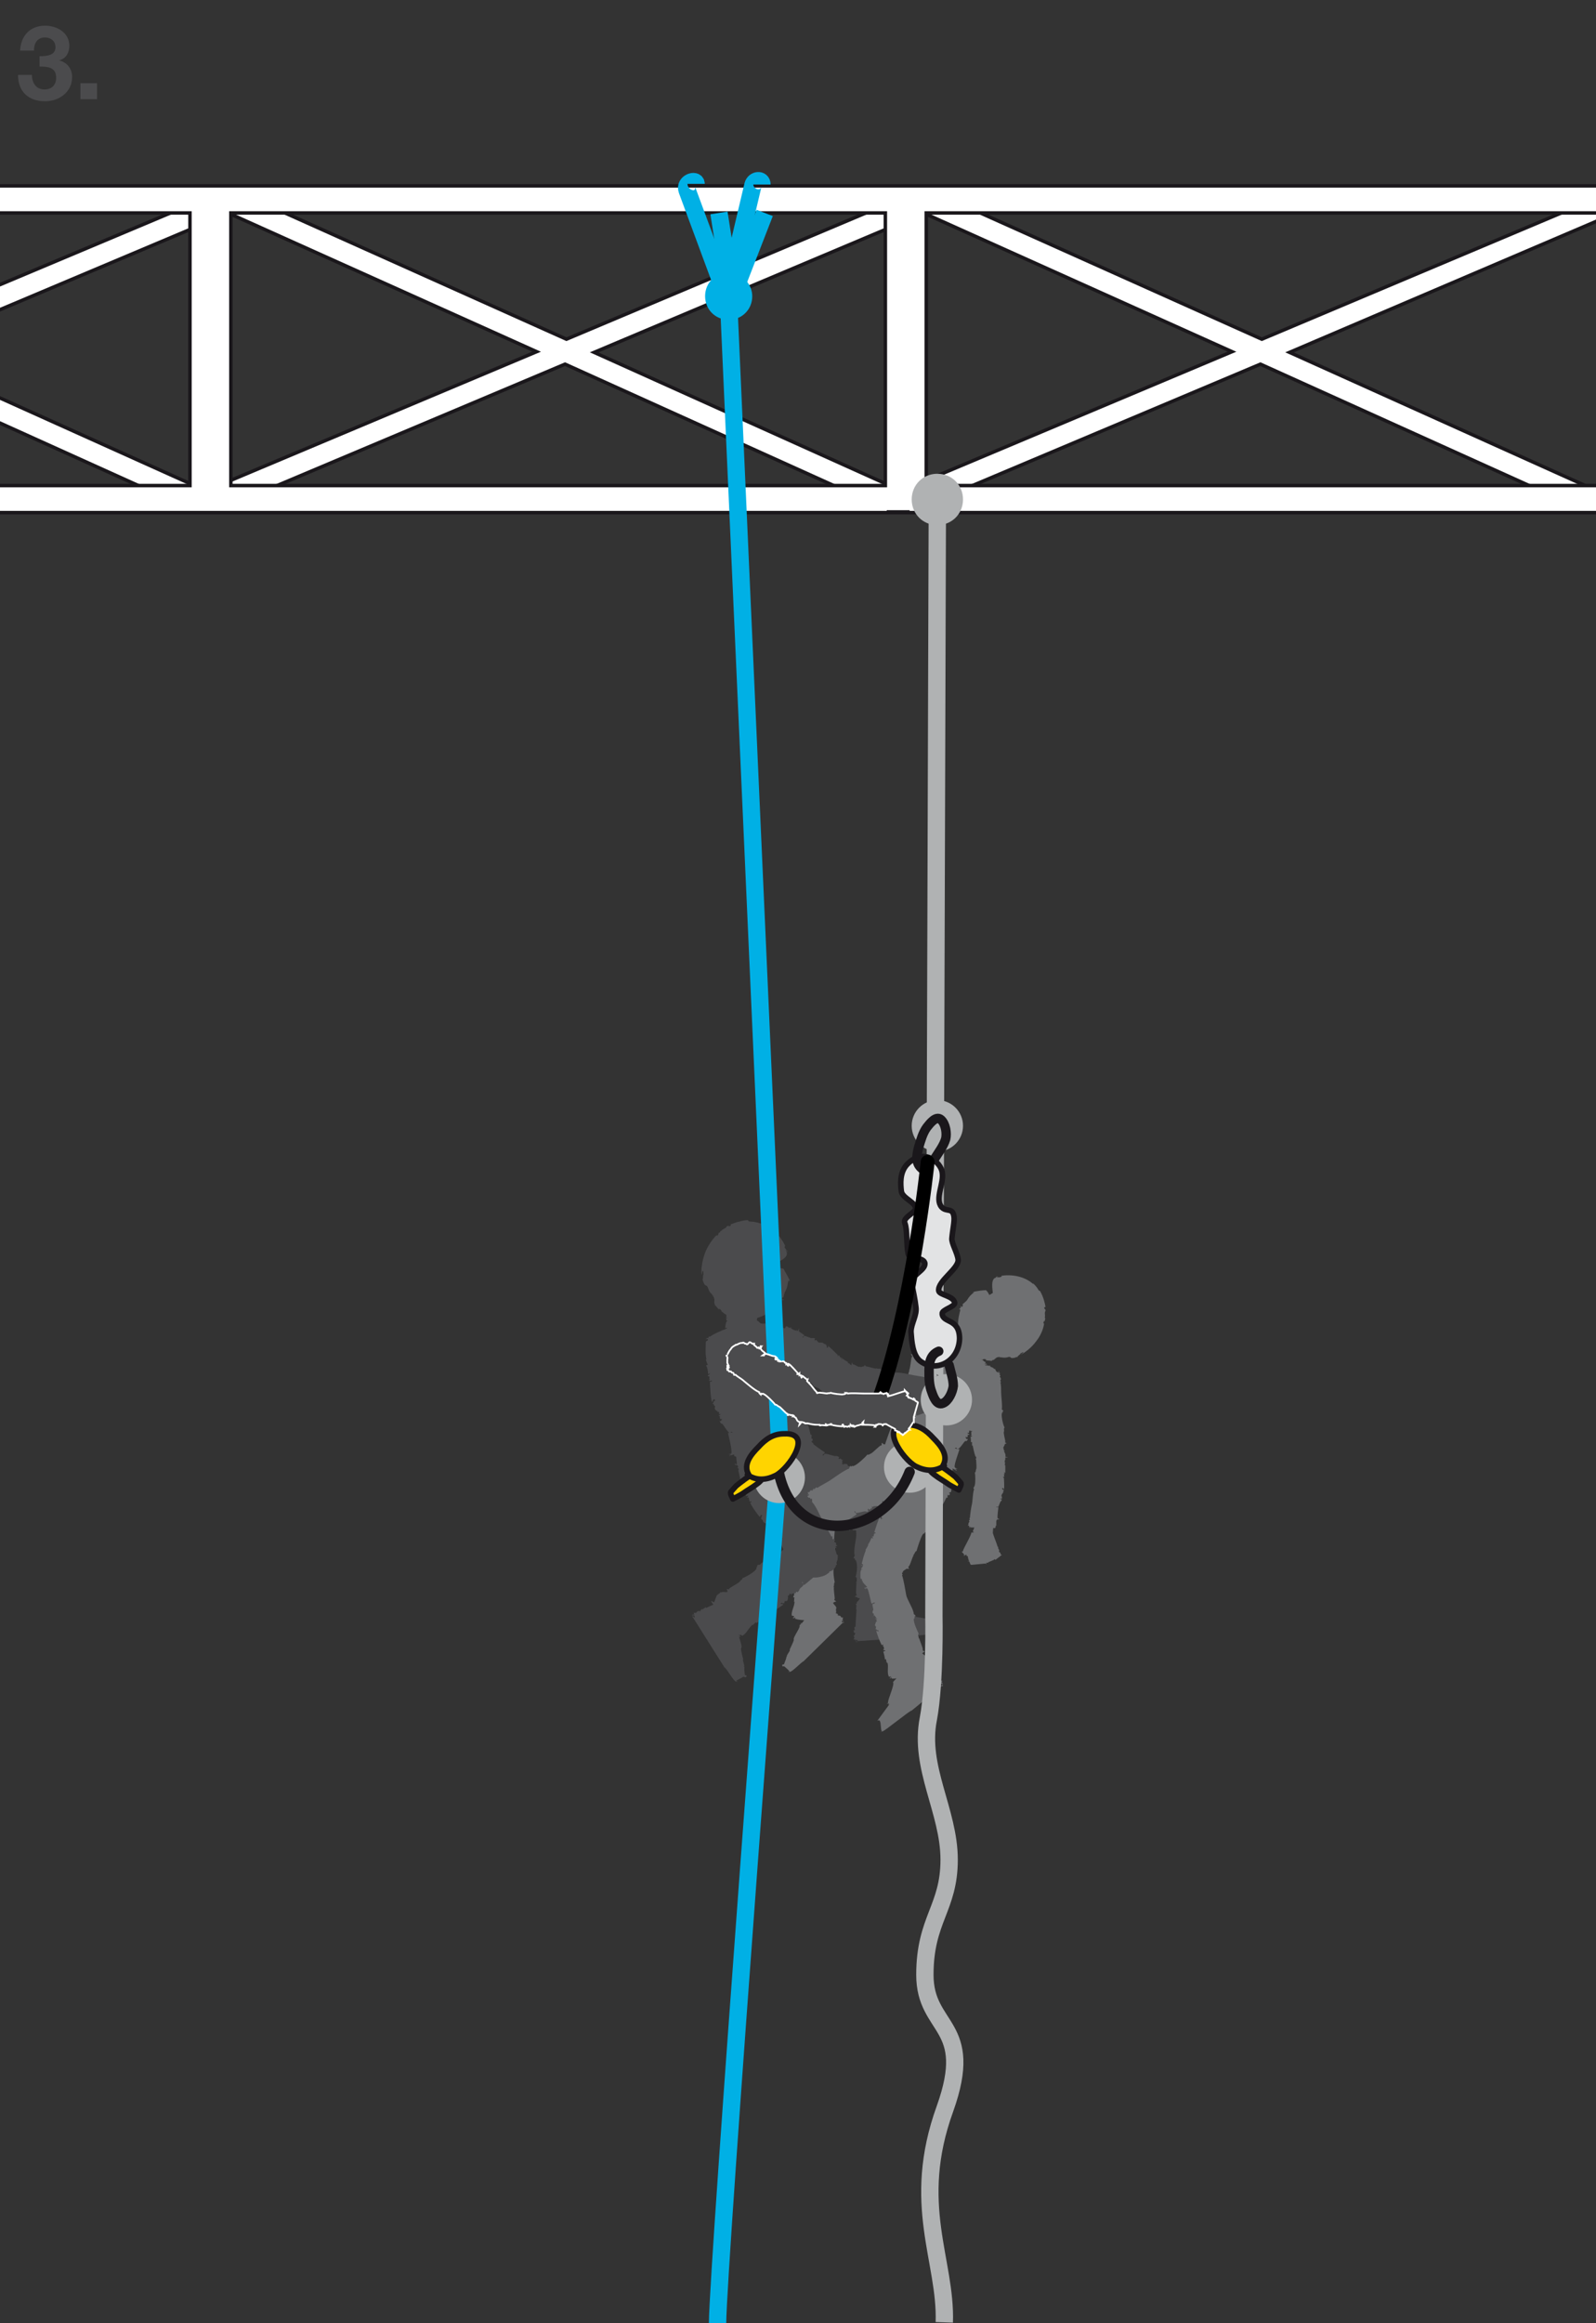
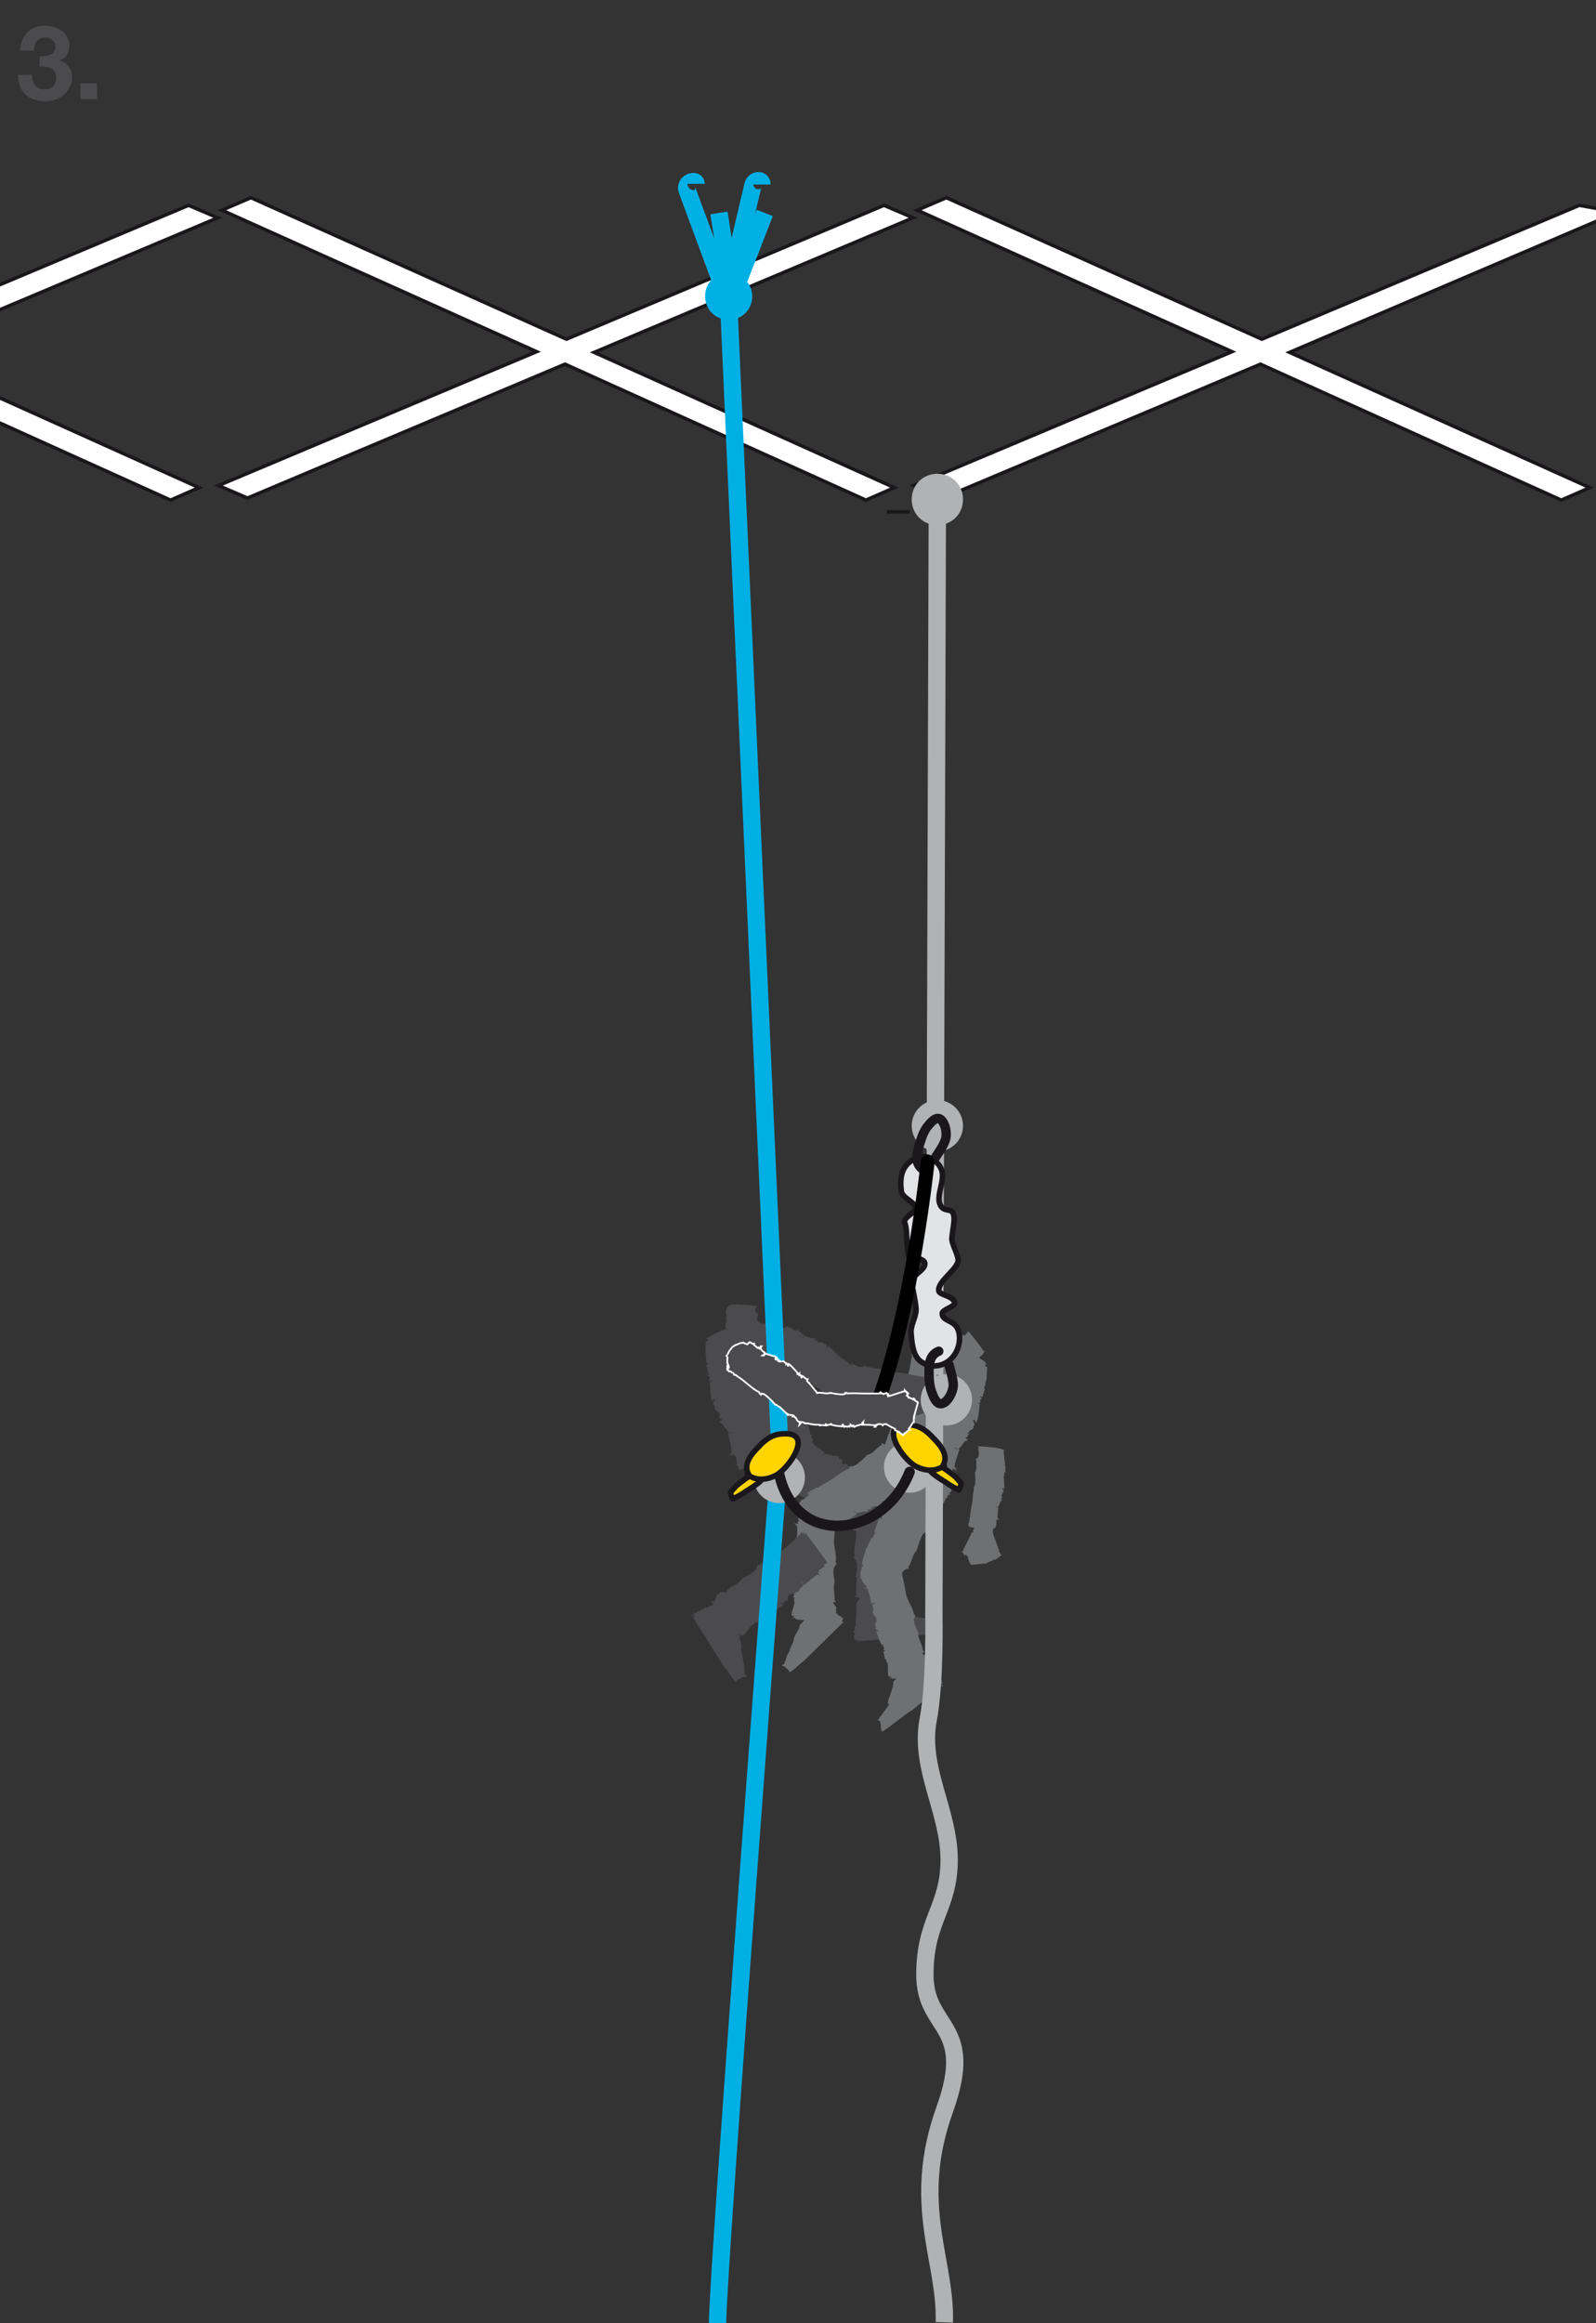
<svg xmlns="http://www.w3.org/2000/svg" xmlns:xlink="http://www.w3.org/1999/xlink" version="1.1" id="Calque_1" x="0px" y="0px" viewBox="0 0 230.2 334.9" style="enable-background:new 0 0 230.2 334.9;" xml:space="preserve">
  <rect x="0" y="0" width="230.2" height="334.9" fill="#333333" stroke="none" />
  <style type="text/css">
	.st0{clip-path:url(#SVGID_2_);}
	.st1{fill:#FFFFFF;stroke:#1A171B;stroke-width:0.5;}
	.st2{fill:#4B4B4D;}
	.st3{fill:#6F7072;}
	.st4{fill:#00B0E5;stroke:#00B0E5;stroke-width:0.8;stroke-linecap:round;stroke-linejoin:round;}
	.st5{fill:none;stroke:#00B0E5;stroke-width:2.5;}
	.st6{fill:none;stroke:#B0B2B3;stroke-width:2.5;stroke-miterlimit:10;}
	.st7{fill:#B0B2B3;stroke:#B0B2B3;stroke-width:1.4;}
	.st8{fill:#E2E3E4;stroke:#1A171B;stroke-width:0.8;stroke-linecap:round;stroke-linejoin:round;}
	.st9{fill:none;stroke:#1A171B;stroke-width:1.353;stroke-linecap:round;stroke-linejoin:round;}
	.st10{fill:none;stroke:#000000;stroke-width:2;stroke-linecap:round;stroke-linejoin:round;}
	.st11{fill:none;stroke:#1A171B;stroke-width:1.5;stroke-linecap:round;stroke-linejoin:round;}
	.st12{fill:#FFD400;stroke:#1A171B;stroke-width:0.8;stroke-linecap:round;stroke-linejoin:round;}
	.st13{fill:#4B4B4D;stroke:#FFFFFF;stroke-width:0.25;}
</style>
  <g>
    <defs>
      <rect id="SVGID_1_" y="-10.5" width="230.2" height="96.5" />
    </defs>
    <clipPath id="SVGID_2_">
      <use xlink:href="#SVGID_1_" style="overflow:visible;" />
    </clipPath>
    <g class="st0">
      <polygon class="st1" points="225.2,72.1 229.3,70.3 186,50.8 233.3,30.6 227.8,29.6 182,48.9 136.5,28.5 132.3,30.3 177.7,50.7     131.8,70 136,71.8 181.8,52.5   " />
      <polygon class="st1" points="124.9,72.1 129,70.3 85.7,50.8 131.7,31.4 127.5,29.6 81.7,48.9 36.2,28.5 32,30.3 77.4,50.7     31.5,70 35.7,71.8 81.5,52.5   " />
      <polygon class="st1" points="24.6,72.1 28.7,70.3 -14.6,50.8 31.4,31.4 27.2,29.6 -18.7,48.9 -64.1,28.5 -68.3,30.3 -22.9,50.7     -68.8,70 -64.6,71.8 -18.8,52.5   " />
      <polygon class="st1" points="-75.7,72.1 -71.6,70.3 -114.9,50.8 -68.9,31.4 -73.1,29.6 -119,48.9 -164.4,28.5 -168.6,30.3     -123.2,50.7 -169.1,70 -164.9,71.8 -119.1,52.5   " />
-       <path class="st1" d="M-67,70V30.7h94.4V70H-67z M33.3,70V30.7h94.4V70H33.3z M233.9,70H133.6V30.7h100.3v-3.9h-403.5v3.9h96.7V70    h-96.7v3.9h403.5V70z" />
    </g>
  </g>
  <path class="st2" d="M127,214.5c-0.1,0.1-1-0.6-1-0.6l-0.2,0.2c-0.2-0.1,0.1-0.3-0.1-0.4c-0.3,0.3-0.2-0.2-0.4-0.1  c0,0-0.1-0.1,0-0.2c-0.2,0.2-0.1,0-0.2,0c-0.1,0,0,0.1-0.1,0.1l-0.2,0c0-0.1,0.1-0.2,0.1-0.2c-0.2-0.3-1.5-1.5-1.9-1.7  c-0.1,0.2,0.1,0.2,0,0.4c-0.2,0-0.1-0.1-0.2,0c0.2-0.3-0.1-0.2,0-0.6l-0.2,0.1l0-0.1c-0.5-0.1-0.2,0-0.4-0.3c-0.2-0.1-0.5,0-0.5-0.1  c0,0,0,0.1-0.1,0.2c0.1-0.2-0.2,0-0.1-0.2c-0.1,0,0.1-0.5,0-0.2c0-0.1-0.1-0.3,0.1-0.3c0,0-0.1-0.1-0.1-0.1l0,0.1  c-0.2-0.1-0.2-0.3-0.4-0.2l0,0.1c-0.1-0.1-0.2-0.1-0.1-0.3l0.1,0c-0.2-0.1-0.3-0.2-0.5-0.2l0,0c-0.3,0.1-1.3-0.4-1.7-0.3l-0.1,0.2  l-0.2,0c0,0,0.4-0.4,0.4-0.4c-0.3-0.2-1.8-1.2-2-1.5c0-0.2,0.2-0.3,0.2-0.3c-0.2,0-0.2,0.1-0.3,0c0,0,0.1-0.1,0.1-0.1  c-0.1,0-0.1-0.1-0.1,0c0,0.1-0.2,0.3-0.2,0.4l-0.1-0.1l0.1-0.1c0,0-0.3,0.3-0.4,0.1c-0.2-0.2-0.5-0.4-0.7-0.6  c0.1-0.1,0.1-0.1,0.2-0.1c0,0-0.1-0.1-0.1-0.1c0,0.2-0.2,0-0.2,0.1c-0.4,0.2-0.4-0.3-0.7-0.2l-4,5.4c0,0-0.1-0.1-0.1-0.1  c0,0.1,0,0.2,0.1,0.2l0.1-0.2c0.2,0-0.1,0.1,0.1,0.2c-0.1,0.1-0.2,0.1-0.3,0c0.1,0.1,0.1,0.2,0.2,0.1c0,0.1-0.1,0.2-0.1,0.3  c0.1,0,0.3-0.1,0.3,0.1l0,0c0.1,0.3,0.4,0,0.5,0.3l-0.1,0c0,0.1,0.2,0.1,0.2,0.3c0,0,0-0.2,0.1-0.1c0.1,0.2,0.2,0.2,0.2,0.3l0.2-0.1  c0.4,0.3,1.8,1.1,2.2,1.4l0,0c0.7,0.4,2.1,1.3,2.9,1.6c0,0.2,0.2,0.3,0.2,0.4c0-0.1,0.1-0.2,0.1-0.1c0.3,0.3,0.1-0.1,0.5,0.1  c0.5,0.2,1.8,1.4,2.1,1.8c0.3-0.1,0.4,0.3,0.7,0.3l-0.1,0c0.2,0.1,1.2,1.1,1.5,1.2l0,0c0.3,0,0.1,0.2,0.2,0.4  c0.1-0.2,0.4-0.2,0.5-0.2l0,0.1c0.1,0,0.5,0,0.7,0.1l-0.1,0.1c0.2,0,0.4,0.2,0.5,0.3c0.2,0.2,0.3,0.7,0.8,0.7l-0.1,0.5l0.1,0  c0,0,0.1-0.1,0.3-0.4c0.1,0,0.2,0.1,0.2,0.1l0.1-0.1c0.2,0.1,0,0.1,0.2,0.1c0.1-0.1,0.3,0.1,0.4,0c0,0,0.1,0,0.1,0c0,0,0.1,0,0.2,0  c0,0,0,0,0,0c0,0,0.1,0,0.1,0c0.1,0,0.1,0,0,0.1c0.2,0,0.8,0,1.3-0.3c0.6-0.2,1-0.6,1.2-0.8c-0.1,0-0.1,0.1-0.2,0.1  c0.1-0.1,0.1-0.1,0.1-0.2c0.1,0,0.2-0.2,0.3-0.2l0-0.1l0.1,0c0.2-0.4,0.1-0.1,0.3-0.5c0.1-0.2,0.1-0.4,0.1-0.5c0,0-0.1,0.1-0.1,0  c0.1,0,0-0.2,0.1-0.2c0-0.1,0.1-0.2,0-0.2c0,0,0.1-0.2,0.1-0.1c0-0.1,0-0.1,0-0.2l0,0.1c0-0.2,0.1-0.3,0-0.4l0,0.1  c0-0.1,0-0.2,0-0.3l0,0.1c0-0.2,0-0.3-0.1-0.5l0,0.1c0-0.1-0.2-0.4-0.3-0.6c-0.2-0.2-0.4-0.4-0.5-0.4l0,0.1c0,0-0.1,0-0.1-0.1  c0,0,0.2-0.1,0.2-0.1c0,0-0.1-0.1-0.1-0.1l0,0l-0.1,0c0-0.1-0.2,0-0.1-0.1l0.1,0.1c-0.1-0.1,0-0.1,0.1-0.2c0,0-0.1-0.1-0.1-0.1  c-0.1,0,0,0.1,0,0.1c-0.1,0-0.2,0.1-0.3,0c-0.1-0.1,0.1-0.2,0-0.3c-0.5-0.5-0.9-1.1-1.5-1.5c0-0.1,0,0,0.1-0.1  c-0.2-0.1-0.3-0.2-0.6-0.3C126.9,214.6,126.9,214.6,127,214.5z" />
  <path class="st2" d="M128.5,230.9c0,0.4,2.6,1.4,2.7,1.8c0.1,0.1,0.3,0,0.3,0c-0.1,0.2-0.2,0.1-0.2,0.2c0,0,0.2,0,0.2,0  c0,0.1,0,0.1,0,0.1c-0.1-0.1-0.3,0-0.5-0.1l3.4,0.6l0.1,0c0,0-0.4,0.1-0.3,0.3c0.1,0.3,0.9,1.1,0.9,1.4c0.1,0,0.1-0.1,0.2-0.1  c0,0,0,0.1,0.1,0.2c-0.2-0.1-0.1,0.1-0.2,0.1c-0.4,0.2-5.3,0.6-5.5,0.8l-6.1,0.4c0,0.1,0,0.1,0,0.2c-0.1,0-0.1-0.2-0.1-0.2l0.2,0  c0.1-0.2-0.1,0-0.1-0.2c-0.2,0-0.2,0.1-0.2,0.3c0-0.1-0.1-0.2,0-0.3c-0.1-0.1-0.2,0-0.3-0.1c0.1-0.1,0.2-0.2,0.1-0.3l0,0  c-0.2-0.2,0.3-0.4,0.1-0.6l-0.1,0c-0.1-0.1,0-0.2-0.1-0.4c0,0,0.2,0.1,0.2,0c-0.1-0.2,0-0.3-0.1-0.4l0.2-0.1c0-0.6,0.2-3,0.2-3.6  l0,0" />
  <path class="st2" d="M129.8,228.5l-0.3,0c0-0.2,0.3-0.1,0.3-0.3c-0.4-0.1,0-0.3-0.2-0.4c0,0,0-0.1,0.2-0.1c-0.2,0-0.1-0.1-0.1-0.2  c-0.1,0-0.1,0-0.1,0l-0.1-0.1c0.1-0.1,0.2-0.1,0.2,0c0.1-0.4,0.2-2.1,0.1-2.4c-0.2,0,0,0.2-0.3,0.2c-0.1-0.1,0.1-0.2-0.1-0.2  c0.4-0.1,0.1-0.2,0.5-0.3l-0.2,0l0.1-0.1c-0.2-0.4-0.1-0.1-0.1-0.5c0-0.2-0.4-0.3-0.2-0.5c0,0-0.1,0.1-0.2,0c0.2,0-0.1-0.2,0-0.2  c0-0.1,0-0.2-0.3-0.2c0.1,0,0.2-0.2,0.3-0.1c0-0.1,0.1-0.1,0-0.2l-0.1,0.1c0-0.2,0.4-0.6,0.1-0.8l0.4,0.5c0-0.1-0.5-0.6-0.2-0.6  l0.1,0.1c0-0.2,0-0.3-0.2-0.5l0,0.1c-0.3-0.2,0-0.8-0.4-1l-0.2,0.1l-0.2-0.2c0,0,0.7,0.1,0.6,0.1c0-0.3-0.2-2.1-0.1-2.4  c0.1-0.1,0.3,0,0.4,0c-0.1-0.2-0.2-0.1-0.2-0.2c0,0,0.2,0,0.2,0c0,0,0-0.1-0.1-0.1c-0.1,0.1-0.3,0-0.5,0.1l0-0.2l0.2,0  c0,0-0.4-0.1-0.4-0.3c0.1-0.3,0-0.6,0-0.9c0.1,0,0.2,0.1,0.2,0.1c0,0,0-0.1,0-0.1c-0.2,0.1-0.1-0.1-0.2-0.1c-0.4-0.2,0-0.5-0.3-0.6  l-5.2,0.2c0-0.1,0-0.1,0.1-0.1c-0.1,0-0.1,0.1-0.1,0.2l0.2,0c0.1,0.1-0.1,0-0.1,0.2c-0.2,0-0.2-0.1-0.2-0.2c0,0.1-0.2,0.2,0.1,0.2  c-0.1,0.1-0.2,0-0.3,0.1c0.1,0.1,0.2,0.2,0.1,0.3h0c-0.2,0.2,0.2,0,0.1,0.2l-0.1,0c-0.1,0.1,0,0.2-0.1,0.3c0,0,0.2-0.1,0.2,0  c-0.1,0.2,0,0.2-0.1,0.4l0.2,0.1c0,0.5,0.3,2.5,0.3,3l0,0c0.1,0.8-0.5,2.5-0.2,3.3c-0.2,0.1-0.1,0.3-0.2,0.4c0.1-0.1,0.2,0,0.2,0  c0,0.4,0.1,0,0.2,0.4c0.2,0.5,0.1,1.8-0.1,2.2c0.3,0.2,0.1,0.5,0.2,0.7l-0.1,0c0.1,0.2-0.1,1.5,0,1.8l0,0c0.2,0.2-0.1,0.2-0.2,0.4  c0.3,0,0.5,0.2,0.5,0.2H124c0.1,0.1-0.5,0.6-0.4,0.8l-0.2,0c0.2,0.2,0.1,0.5,0.1,0.6c-0.1,0.3,0.4,0.7,0.6,1l-0.5,0.2l0.1,0  c0,0,4.8,0.2,6-0.3l0.2,0l0-0.1c0.1-0.1-0.1-0.2,0.1-0.2l0,0.1c0-0.1,0.1,0,0.2,0c0,0,0-0.1,0.1-0.1c-0.1,0-0.1,0-0.1,0  c-0.1-0.1-0.2-0.1-0.1-0.2c0-0.1,0.3,0,0.3-0.1c0.1-0.7-0.4-1.4-0.5-2.1c0.1,0,0.1,0,0.1,0c-0.1-0.2-0.1-0.4-0.1-0.6  c0.1,0,0.2-0.1,0.2-0.1C129.8,229.6,129.8,228.6,129.8,228.5z" />
  <g>
    <path class="st3" d="M127,209.9c0.1-0.1,0.3-0.1,0.2-0.2l0,0c-0.2-0.3,0.4-0.2,0.2-0.5l-0.1,0c-0.1-0.1,0.1-0.2,0-0.4   c0,0,0.2,0.1,0.2,0.1c-0.1-0.2,0.1-0.3-0.1-0.4l0.2,0c0.1-0.6,0.9-2.6,1.1-3.2l0,0c0.3-0.8,0.7-2.5,1.2-3.3   c-0.2-0.2-0.1-0.4-0.1-0.5c0.1,0.1,0.2,0.1,0.2,0.1c0.1-0.4,0.1,0,0.3-0.4c0.3-0.4,0.6-2.4,0.5-2.9c0.3-0.1,0.2-0.5,0.4-0.7h-0.1   c0.2-0.2,0.3-1.7,0.4-2l0,0.1c0.2-0.2-0.1-0.3-0.1-0.5c0.3,0.1,0.5,0,0.6-0.1l-0.1,0c0.1-0.1,0.4-0.3,0.5-0.5l-0.2-0.1   c0.2-0.1,0.8-0.7,0.9-0.8c0-0.3,2.1,0.5,2.4,0.2l0.3-0.2l3.1,1c0,0,2,0.7,3.1,1.6l0.2,0.1l-0.1,0.1c0.1,0.1-0.2,0.1,0,0.2l0-0.2   c0,0.1,0.1,0.1,0.2,0.1c0,0.1,0,0.1,0.1,0.2c-0.1,0-0.1,0-0.1-0.1c-0.1,0-0.3,0.1-0.2,0.2c0,0.1,0.3,0.1,0.3,0.3   c-0.1,0.8,0,1.6-0.3,2.3c0.1,0.1,0.1,0,0.1,0c-0.1,0.2-0.2,0.4-0.3,0.6c0.1,0.1,0.2,0.1,0.2,0.2c-0.1-0.1-0.4,1.1-0.4,1.1l-0.3-0.1   c-0.1,0.2,0.3,0.2,0.2,0.4c-0.4-0.1,0,0.4-0.3,0.3c0,0,0,0.1,0.2,0.2c-0.2-0.1-0.1,0.1-0.2,0.1c-0.1,0-0.1,0-0.1-0.1l-0.1,0.1   c0.1,0.1,0.2,0.1,0.2,0.1c0,0.4-0.2,2.3-0.5,2.7c-0.2-0.1,0-0.2-0.3-0.4c-0.2,0,0,0.2-0.2,0.2c0.4,0.2,0,0.3,0.4,0.5l-0.2-0.1   l0.1,0.1c-0.4,0.4-0.1,0.1-0.2,0.5c-0.1,0.2-0.5,0.2-0.4,0.4c0,0-0.1-0.1-0.2-0.1c0.2,0.1-0.2,0.1,0,0.2c0,0.1-0.1,0.3-0.3,0.1   c0.1,0.1,0.1,0.3,0.3,0.2c0,0.1,0,0.1-0.1,0.2l-0.1-0.1c-0.1,0.2,0.1,0.4-0.2,0.4l-0.1-0.1c0,0.1-0.1,0.2,0.2,0.4l0.1-0.1   c0,0.2-0.1,0.3-0.3,0.4l0-0.1c-0.3,0.1-0.8,1.2-1.2,1.2l-0.2-0.2l-0.2,0.1c0,0,0.7,0.2,0.7,0.1c-0.1,0.4-0.8,2.2-0.7,2.6   c0.1,0.2,0.3,0.2,0.4,0.2c-0.1,0.1-0.2,0-0.3,0.1c0,0.1,0.2,0.1,0.2,0.1c0,0,0,0.1-0.1,0.1c-0.1-0.1-0.3-0.2-0.5-0.3l0,0.2l0.2,0.1   c0,0-0.5-0.1-0.4,0.1c0,0.3-0.1,0.6-0.2,1c0.1,0,0.2,0,0.3-0.1c0,0,0,0.1,0,0.2c-0.2-0.1-0.2,0.1-0.2,0c-0.5,0.1-0.2,0.5-0.5,0.6   l-1.3-0.4c-0.1,0.3-0.6,0.9-1.2,1.3c-0.7,0.5-1.5,0.7-1.8,0.7c0.1-0.1,0.2-0.1,0.3-0.2c-0.2,0-0.2,0.1-0.3,0   c-0.1,0.1-0.3,0.1-0.4,0.2l0-0.1l-0.1,0.1c-0.7-0.1-0.1,0-0.7,0c-0.3-0.1-0.4-0.2-0.6-0.2c0,0,0.1,0,0-0.1c0,0.1-0.2-0.1-0.3-0.1   c-0.1,0-0.3-0.1-0.2-0.2c-0.1,0-0.3-0.1-0.2,0c-0.1,0-0.1-0.1-0.2-0.1l0.1,0c-0.2-0.1-0.4-0.2-0.5-0.3l0.1,0   c-0.1-0.1-0.2-0.2-0.3-0.2l0.1,0.1c-0.2-0.2-0.3-0.3-0.4-0.5l0.1,0.1c-0.1-0.1-0.3-0.5-0.4-0.9c-0.1-0.4-0.2-0.8-0.1-0.9l0.1,0.1   c0-0.1,0-0.1,0-0.2c0,0-0.2,0.2-0.2,0.2c0-0.2-0.1-0.8,0.1-1.5l-1.3-0.5c0,0.1,0,0.1,0,0.2c-0.1-0.1-0.1-0.2,0-0.2l0.2,0.1   c0.1-0.1-0.1-0.1-0.1-0.2c-0.2-0.1-0.3,0-0.3,0.1c0-0.1-0.1-0.3,0.1-0.2C127.3,210,127.1,210,127,209.9z" />
-     <path class="st3" d="M143.4,184.3L143.4,184.3l0.2-0.1c0.2-0.1,0.4,0,0.3-0.1l-0.3,0.1c0.2-0.1,0.1-0.1,0-0.1   c0.1,0,0.2-0.1,0.3-0.1c0,0,0,0-0.1,0.1c0.1,0,0.3,0.1,0.5,0c0.3,0,0-0.2,0.3-0.2c1.6-0.2,3.3,0.2,4.4,1.2c0.1,0,0,0,0-0.1   c0.3,0.3,0.6,0.6,0.8,1c0.1,0.1,0.2,0.1,0.2,0.1c0,0,0.3,0.5,0.5,1.1c0.2,0.6,0.3,1.2,0.3,1.2l-0.2,0.1c0.1,0.4,0.2,0.1,0.2,0.5   c-0.2,0.2,0,0.7-0.1,0.9c0,0,0,0.2,0.1,0.2c-0.1,0.1-0.1,0.2-0.1,0.4c0,0,0,0-0.1-0.1c0,0.1-0.1,0.2-0.1,0.3c0,0.1,0.1,0.2,0.1,0   c0,0.4-0.3,1.6-1.1,2.6c-0.7,1-1.8,1.8-2.3,2c0.1-0.1,0.4-0.2,0.4-0.4c-0.2,0.1-0.3,0.2-0.4,0.2c0,0.2-0.4,0.3-0.5,0.6l-0.1-0.1   l-0.1,0.1c-1.1,0.3-0.4-0.3-1.3,0c-0.6,0.1-0.8-0.1-1.1,0c0,0,0.2-0.1,0-0.1c0,0.1-0.2,0-0.3,0.1c-0.1,0-0.5,0.4-0.4,0.3   c-0.1,0.1-0.5,0.1-0.3,0.2c-0.1,0-0.3,0-0.3,0l0.2,0c-0.4-0.1-0.7,0-0.9-0.2l0.2,0c-0.2-0.1-0.4-0.1-0.6,0l0.2,0.1   c-0.4-0.1-0.6-0.2-0.9-0.4l0.1,0.1c-0.2-0.1-0.8-0.5-1.2-1c-0.5-0.5-0.8-1-0.8-1.2l0.2,0.1c0-0.1-0.1-0.2-0.1-0.3   c0,0-0.2,0.3-0.2,0.3c-0.2-0.3-0.7-1.2-0.8-2.3c-0.1-1.1,0.2-2.1,0.3-2.5c0-0.3-0.2-0.1-0.2-0.1c0.2-0.3,0.2-0.1,0.3-0.4   c0-0.1-0.1,0-0.1,0c0.1-0.1,0.1-0.2,0.1-0.2c0,0.2,0.1,0.2,0.2,0.2c0-0.1,0.1-0.2,0.1-0.3l-0.1,0c0-0.1,0.5-0.4,0.7-0.7   c0.3-0.5,0.5-0.7,1-1.1c-0.1,0-0.2,0-0.3,0.1c0.1-0.1,0.2-0.1,0.2-0.2c0,0.2,0.2-0.1,0.2,0c0.5-0.1,1.2-0.2,1.6-0.2   c0.1,0.1,0.2,0.1,0.5,0.7c0.2-0.1,0.3-0.2,0.5-0.3C143.1,185.5,143,184.7,143.4,184.3z" />
    <path class="st3" d="M142,194.7c0,0-0.1-0.1-0.1,0c0,0,0.1,0.1,0.1,0.2c-0.2,0.2-0.3,0.5-0.5,0.6c0,0,0,0,0,0   c-0.1,0-0.1,0.1-0.2,0.1c0,0,0,0.1,0.1,0.1c0-0.1-0.4,0.2-0.4,0.2l-0.1-0.1c-0.1,0.1,0.1,0.2,0,0.2c-0.2-0.2-0.1,0.1-0.2,0   c0,0,0,0,0,0.1c-0.1-0.1,0,0-0.1,0c0,0,0,0,0-0.1h-0.1c0,0,0,0.1,0.1,0.1c-0.1,0.1-0.5,0.6-0.7,0.7c0-0.1,0-0.1-0.1-0.2   c-0.1,0,0,0-0.1,0c0.1,0.2,0,0.1,0.1,0.3l-0.1-0.1l0,0.1c-0.2,0-0.1,0-0.2,0.1c-0.1,0,0.2,0.3,0.3,0.4c0,0,0,0,0,0   c0.1,0.1-0.1,0-0.1,0.1c0,0-0.1,0.1-0.1-0.1c0,0.1,0,0.1,0.1,0.2c0,0,0,0,0,0v0c0,0,0,0.1-0.1,0.1c0,0,0,0,0,0c0,0,0,0-0.1,0l0,0   c0,0,0,0,0,0c-1.4-0.8-2.8-1.8-3.4-3.3c0.3-0.2,0.6-0.4,0.8-0.5c0-0.1,0.1-0.1,0.1-0.2c0,0,0.1,0.1,0.1,0.1c0.1-0.1,0,0,0.2,0   c0.2,0,0.7-0.5,0.7-0.7c0.2,0.1,0.2-0.1,0.3-0.1l0,0c0.1,0,0.4-0.4,0.5-0.5v0c0.1,0,0-0.1,0-0.2c0.1,0.2,0.2,0.2,0.2,0.2l0,0   c0,0,0.2,0,0.3,0l-0.1-0.1c0.1,0,0.2-0.1,0.2-0.1c0.1-0.1,0.1-0.3,0.3-0.3l-0.1-0.2l0,0c0,0,1.9,2.3,2.2,2.9l0.1,0.1l0,0   C142,194.7,141.9,194.6,142,194.7l0-0.1C142,194.7,142,194.7,142,194.7C142,194.7,142,194.8,142,194.7   C142,194.8,142,194.7,142,194.7z" />
    <path class="st3" d="M140.7,219.8l-0.4,1l0.2,0.1c0,0-0.4,0.1-0.4,0c0.1,0.3-1.2,2.4-1.2,2.7c0,0.1-0.2,0.1-0.2,0.1   c0.1,0.1,0.4,0.4,0.4,0.5c0,0-0.1,0-0.1,0c0,0,0,0.1,0.1,0.1c0-0.1,0.2-0.1,0.3-0.2l0,0.2l-0.1,0c0,0,0.3,0,0.3,0.1   c0,0.2,0.1,0.5,0.2,0.7c-0.1,0-0.1,0-0.2-0.1c0,0,0,0.1,0,0.1c0.1-0.1,0.1,0.1,0.1,0c0.3,0.1,0.1,0.4,0.4,0.5l2.1-0.2   c0,0,0,0.1,0,0.1c0.1,0,0.1-0.1,0-0.2l0.3,0c-0.1-0.1,1-0.4,0.9-0.5c0.1,0,0.2,0,0.2,0.1c0-0.1,0.8-0.6,0.7-0.6   c0-0.1,0.1,0,0.2-0.1c-0.1-0.1-0.2-0.1-0.2-0.2l0,0c0.1-0.2-0.3-0.2-0.2-0.4l0,0c0.1-0.1-0.1-0.2,0-0.3c0,0-0.1,0.1-0.1,0   c0-0.1-0.1-0.2,0-0.3l-0.1,0c-0.1-0.4-0.6-1.6-0.7-2l0.1-1.4" />
    <path class="st3" d="M128.8,242.5c0.3,0.3-0.8,2.6-0.7,2.9c0,0.2-0.2,0.2-0.2,0.2c0.2,0.1,0.2-0.1,0.3,0c0,0.1-0.1,0.1-0.1,0.1   c0.1,0,0.1,0.1,0.1,0.1c0-0.1,0.2-0.2,0.3-0.4l-1.9,2.6l-0.1,0.1c0,0,0.3-0.2,0.4,0c0.2,0.3,0.1,1.3,0.3,1.5c-0.1,0.1-0.2,0-0.2,0   c0,0,0.1,0.1,0.1,0.1c0.1-0.2,0.2,0,0.2-0.1c0.4-0.1,3.9-3,4.2-3l4.4-3.6c0,0.1,0.1,0.1,0.1,0.1c0-0.1,0-0.2-0.1-0.2l-0.2,0.1   c-0.2-0.1,0.1-0.1,0-0.2c0.1-0.1,0.2,0,0.3,0c-0.1-0.1,0-0.3-0.2-0.2c0-0.1,0.1-0.1,0.1-0.3c-0.1,0-0.3,0-0.3-0.1l0,0   c0-0.3-0.4-0.1-0.5-0.4l0.1,0c0-0.1-0.2-0.1-0.2-0.3c0,0.1-0.1,0.2-0.1,0.1c0-0.2-0.2-0.2-0.2-0.4l-0.2,0c-0.4-0.4-2-1.9-2.4-2.3   l0,0" />
    <path class="st3" d="M115.5,234.2l0-0.2l0.2,0c0,0-0.5,0.4-0.4,0.3c0.3,0.2-1,1.8-0.8,2.1c0,0.2-0.6,1.4-0.6,1.4   c0.2,0.1-0.5,0.8-0.4,1c0,0-0.1,0.1-0.1,0.1c0.1,0-0.2,0.7-0.2,0.7c-0.2,0.7-0.2,0.1-0.4,0.5l0.1,0.1l-0.1,0.1c0,0,0.3-0.2,0.4,0   c0.2,0.2,0.5,0.4,0.7,0.7c-0.1,0.1-0.1,0-0.2,0c0,0,0.1,0.1,0.1,0.1c0-0.2,0.2,0,0.2-0.1c0.4-0.1,1.6-1.4,1.9-1.5l5.7-5.6   c0,0,0.1,0.1,0.1,0.1c0-0.1,0-0.2-0.1-0.2l-0.1,0.1c-0.2-0.1,0.1-0.1-0.1-0.2c0.1-0.1,0.2-0.1,0.3,0c-0.1-0.1-0.1-0.2-0.2-0.2   c0-0.1,0.1-0.1,0.1-0.3c-0.1,0-0.3,0-0.3-0.1l0,0c-0.1-0.3-0.5-0.1-0.5-0.3l0.1,0c0-0.1-0.2-0.1-0.2-0.3c0,0.1,0,0.2-0.1,0.1   c-0.1-0.2-0.2-0.2-0.2-0.4l-0.2,0c-0.4-0.4-1.5-1.2-1.9-1.5l0,0" />
    <path class="st3" d="M125.2,222.6c0.1,0.1,0.5-0.9,0.5-0.9l0.2,0.1c0.1-0.2-0.2-0.2-0.1-0.3c0.4,0.1,0.1-0.3,0.3-0.3   c0,0,0-0.1-0.1-0.1c0.2,0.1,0.1-0.1,0.1-0.1c0.1,0,0,0,0.1,0.1l0.1-0.1c0-0.1-0.1-0.1-0.2-0.1c0.1-0.3,0.6-1.9,0.8-2.2   c0.1,0.1,0,0.2,0.2,0.3c0.2,0,0-0.1,0.2-0.1c-0.3-0.2,0-0.2-0.3-0.4l0.2,0.1l-0.1-0.1c0.4-0.3,0.1-0.1,0.2-0.4   c0.1-0.2,0.4-0.2,0.4-0.3c0,0,0.1,0.1,0.2,0.1c-0.2-0.1,0.2-0.1,0-0.2c0,0-0.3-0.4-0.1-0.2c-0.1-0.1-0.1-0.3-0.2-0.2   c0-0.1,0-0.1,0.1-0.1l0,0.1c0.1-0.2,0-0.3,0.2-0.3l0.1,0.1c0.1-0.1,0.1-0.2-0.1-0.3l-0.1,0.1c0.1-0.2,0.1-0.3,0.3-0.4l0,0.1   c0.3-0.1,0.9-0.9,1.2-1l0.1,0.1l0.2-0.1c0,0-0.6-0.2-0.5-0.1c0.1-0.3,1-1.8,1-2.1c0-0.2-0.3-0.1-0.3-0.1c0.1-0.1,0.2,0,0.2-0.1   c0,0-0.1-0.1-0.2,0c0,0,0-0.1,0.1-0.1c0,0.1,0.2,0.2,0.4,0.2l0-0.2l-0.1,0c0,0,0.4,0.1,0.4-0.1c0.1-0.3,0.2-0.5,0.3-0.8   c-0.1,0-0.2,0-0.2,0c0,0,0-0.1,0-0.1c0.1,0.1,0.1-0.1,0.2,0c0.4,0,0.2-0.4,0.5-0.5l5.8,2.6c0,0,0-0.1,0-0.1c0.1,0,0.1,0.2,0,0.2   l-0.2-0.1c-0.1,0.1,0.1,0.1,0,0.2c0.1,0.1,0.2,0,0.3-0.1c0,0.1,0.1,0.2-0.1,0.2c0,0.1,0.2,0.1,0.2,0.2c-0.1,0-0.3,0.1-0.2,0.2h0   c0.1,0.3-0.4,0.2-0.3,0.4h0.1c0.1,0.1-0.1,0.2-0.1,0.3c0,0-0.1-0.1-0.2-0.1c0,0.2-0.1,0.2,0,0.4l-0.2,0c-0.2,0.5-0.9,1.7-1.2,2.1   l0,0c-0.4,0.7-1.1,2-1.7,2.6c0.1,0.2,0,0.3,0,0.4c0-0.1-0.1-0.1-0.2-0.1c-0.1,0.4-0.1,0-0.3,0.3c-0.3,0.4-0.8,2-0.9,2.4   c-0.3,0.1-0.2,0.4-0.5,0.6h0.1c-0.2,0.2-0.5,1.4-0.7,1.6l0,0c-0.2,0.1,0,0.2,0,0.4c-0.2-0.1-0.4,0-0.5,0l0.1,0   c-0.1,0.1-0.4,0.2-0.5,0.4l0.1,0c-0.2,0.1-0.3,0.4-0.3,0.5c0,0.3,0,0.7-0.3,0.9l0.3,0.4l-0.1,0c0,0-0.2-0.1-0.4-0.2   c-0.1,0.1-0.1,0.1-0.1,0.1l-0.1,0c-0.1,0.1,0,0.1-0.1,0.2c-0.1,0-0.2,0.2-0.3,0.2c0,0-0.1,0.1-0.1,0.1c-0.1,0-0.1,0-0.1,0.1   c0,0,0,0,0,0c0,0-0.1,0-0.1,0.1c0,0,0,0.1,0,0c-0.1,0.1-0.7,0.3-1.2,0.4c-0.6,0.1-1.1-0.1-1.3-0.1c0.1,0,0.2,0,0.2,0   c-0.1-0.1-0.1,0-0.2-0.1c-0.1,0.1-0.2-0.1-0.4,0v-0.1l-0.1,0c-0.4-0.3-0.1,0-0.5-0.3c-0.2-0.1-0.2-0.3-0.3-0.3c0,0,0.1,0,0,0   c0,0-0.1-0.1-0.1-0.1c0,0-0.2-0.2-0.1-0.2c-0.1,0-0.2-0.1-0.1,0c0,0-0.1-0.1-0.1-0.1l0.1,0c-0.1-0.2-0.2-0.2-0.2-0.4l0.1,0.1   c-0.1-0.1-0.1-0.2-0.2-0.2l0,0.1c-0.1-0.2-0.1-0.3-0.1-0.4l0,0.1c0-0.1,0-0.4,0-0.6c0-0.3,0.1-0.5,0.2-0.6l0,0.1   c0,0,0.1-0.1,0.1-0.1c0,0-0.2,0-0.2,0c0,0,0-0.1,0.1-0.2l0,0l0.1-0.1c0-0.1,0.2-0.1,0-0.2l0,0.1c0-0.1-0.1-0.1-0.2-0.1   c0-0.1,0-0.1,0-0.1c0.1,0,0,0,0.1,0.1c0.1,0,0.2-0.1,0.2-0.1c0-0.1-0.2-0.1-0.2-0.2c0.2-0.7,0.3-1.3,0.6-1.9c-0.1,0-0.1,0-0.1,0   c0.1-0.2,0.2-0.3,0.3-0.5C125.3,222.7,125.2,222.6,125.2,222.6z" />
    <path class="st3" d="M116.1,216c0.1,0,0.2-0.2,0.4-0.3c0-0.1,0-0.1,0.1-0.1l0,0c0,0,0,0,0,0c0,0,0.1,0,0.1-0.1   c-0.1-0.1-0.2-0.1-0.3,0c0.1-0.1,0.1-0.2,0.2-0.1c0-0.1-0.1-0.2-0.1-0.3c0.1,0,0.3,0.1,0.3-0.1l0,0c0.1-0.3,0.4,0,0.5-0.2l-0.1,0   c0-0.1,0.2-0.1,0.2-0.3c0,0.1,0,0.2,0.1,0.2c0-0.2,0.2-0.1,0.2-0.3l0.2,0.1c0.4-0.3,1.6-0.9,2-1.2l0,0c0.6-0.4,1.8-1.3,2.6-1.6   c0-0.2,0.1-0.3,0.2-0.4c0,0.1,0.1,0.2,0.1,0.1c0.3-0.2,0.1,0.1,0.4-0.1c0.4-0.1,1.7-1.3,1.9-1.6c0.3,0.1,0.4-0.2,0.7-0.2l-0.1,0   c0.2-0.1,1.1-1,1.3-1.1l0,0c0.3,0,0.1-0.2,0.2-0.4c0.2,0.2,0.4,0.3,0.5,0.2l0,0c0.1,0,0.5,0,0.6-0.1l-0.1-0.1   c0.2,0,0.4-0.2,0.5-0.2c0.2-0.2,0.3-0.6,0.7-0.7l-0.1-0.5l0.1,0c0,0,3.6,4.4,3.9,5.6l0.1,0.1l-0.1,0c0,0.1-0.2,0-0.1,0.1l0.1-0.1   c-0.1,0.1,0,0.1,0.1,0.2c0,0-0.1,0.1-0.1,0.1c-0.1,0,0-0.1,0-0.1c-0.1,0-0.2-0.1-0.2,0c-0.1,0.1,0.1,0.2,0,0.3   c-0.4,0.5-0.9,1-1.4,1.4c0,0.1,0,0.1,0.1,0.1c-0.2,0.1-0.3,0.2-0.5,0.2c0,0.1,0,0.2,0.1,0.2c0-0.1-0.9,0.5-0.9,0.5l-0.2-0.2   c-0.2,0.1,0.1,0.3,0,0.3c-0.3-0.3-0.2,0.2-0.4,0.1c0,0-0.1,0.1,0,0.2c-0.2-0.2-0.1,0-0.2,0c-0.1,0,0-0.1-0.1-0.1l-0.2,0   c0,0.1,0.1,0.2,0.1,0.2c-0.2,0.3-1.7,0.9-2.1,1.1c-0.1-0.2,0.1-0.1,0-0.4c-0.2-0.1-0.1,0.1-0.2,0c0.2,0.3-0.1,0.2,0.1,0.6l-0.2-0.2   l0,0.1c-0.5,0.1-0.1,0-0.4,0.2c-0.2,0.1-0.4-0.1-0.5,0.1c0,0,0-0.1-0.1-0.1c0.1,0.1-0.2,0-0.1,0.1c0,0-0.2,0.1-0.3-0.1   c0.1,0.1,0,0.3,0.1,0.3c0,0-0.1,0.1-0.1,0.1l0-0.1c-0.2,0.1-0.1,0.3-0.4,0.2l0-0.1c-0.1,0-0.2,0.1-0.1,0.3h0.1   c-0.1,0.1-0.2,0.2-0.4,0.1l0,0c-0.3-0.1-1.2,0.3-1.5,0.2l0-0.2l-0.2,0c0,0,0.4,0.5,0.4,0.4c-0.3,0.2-1.7,1.1-1.9,1.4   c0,0.2,0.2,0.3,0.2,0.3c-0.2,0-0.2-0.1-0.3-0.1c0,0.1,0.1,0.1,0.1,0.1c-0.1,0,0,0.1-0.1,0c0-0.1-0.2-0.3-0.2-0.4l-0.1,0.1l0.1,0.1   c0,0-0.3-0.3-0.4-0.1c-0.2,0.2-0.4,0.4-0.6,0.5c0.1,0.1,0.1,0.1,0.2,0.1c0,0-0.1,0-0.1,0.1c0-0.2-0.1,0-0.1-0.1   c-0.4-0.2-0.4,0.2-0.7,0.1l-0.1-0.2c0,0-0.1,0-0.1,0.1c0,0,0,0.1-0.1,0.1c0,0-0.2,0.1-0.5,0.1c-0.3,0-0.6,0-0.6,0l0-0.1   c-0.2,0-0.1,0.1-0.3,0c-0.1-0.1-0.3-0.1-0.4-0.1c0,0-0.1,0-0.1,0c0-0.1-0.1-0.1-0.2-0.1c0,0,0,0,0,0c0,0-0.1,0-0.1-0.1   c-0.1,0-0.1,0,0,0c-0.2-0.1-0.7-0.3-1.1-0.7c-0.4-0.4-0.7-0.9-0.7-1.1c0.1,0,0.1,0.2,0.2,0.2c0-0.1-0.1-0.1-0.1-0.2   c-0.1,0-0.1-0.2-0.2-0.3l0,0l-0.1,0c0-0.5,0-0.1-0.1-0.5c0-0.2,0.1-0.3,0.1-0.5c0,0,0,0.1,0.1,0c-0.1,0,0-0.1,0-0.2   c0-0.1,0-0.2,0.1-0.1c0,0,0-0.2-0.1-0.1c0-0.1,0-0.1,0.1-0.1l0,0.1c0.1-0.2,0.1-0.3,0.2-0.4l0,0.1c0.1-0.1,0.1-0.2,0.1-0.2   l-0.1,0.1C115.9,216.2,116,216.1,116.1,216L116.1,216z" />
    <path class="st3" d="M127.4,238.1l0.3-0.1c-0.1-0.2-0.3,0-0.3-0.2c0.3-0.2-0.1-0.3,0.1-0.4c0,0-0.1-0.1-0.2,0c0.2-0.1,0-0.1,0-0.2   c0.1,0,0.1,0,0.1,0l0-0.1c-0.1,0-0.2,0-0.2,0.1c-0.2-0.3-0.8-1.8-0.8-2.1c0.2,0,0.1,0.1,0.3,0.1c0.1-0.1-0.1-0.1,0-0.2   c-0.4,0.1-0.1-0.2-0.5-0.1l0.2-0.1l-0.1,0c0.1-0.5,0.1-0.1-0.1-0.5c0-0.2,0.2-0.4,0.1-0.5c0,0,0.1,0,0.2,0c-0.2,0,0.1-0.2-0.1-0.2   c0-0.1-0.1-0.2,0.2-0.2c-0.1,0-0.2-0.1-0.3,0c0,0-0.1-0.1,0-0.1l0.1,0c0-0.2-0.5-0.5-0.3-0.6l-0.2,0.5c0-0.1,0.3-0.7,0-0.6l0,0.1   c0-0.2-0.1-0.3,0-0.5l0,0c0.2-0.2-0.2-0.8,0-1l0.2,0l0.1-0.2c0,0-0.6,0.2-0.5,0.2c-0.1-0.3-0.4-1.9-0.6-2.2   c-0.1-0.1-0.3,0.1-0.3,0.1c0-0.2,0.2-0.1,0.1-0.2c0,0-0.1,0.1-0.2,0.1c0-0.1-0.1-0.1,0-0.1c0.1,0,0.3-0.1,0.5-0.1l-0.1-0.1   l-0.1,0.1c0,0,0.4-0.2,0.3-0.3c-0.1-0.2-0.2-0.5-0.3-0.8c-0.1,0-0.1,0.1-0.2,0.2c0,0,0-0.1-0.1-0.1c0.2,0,0.1-0.1,0.2-0.1   c0.3-0.3-0.1-0.4,0.1-0.7l4.6-1.3c0-0.1,0-0.1-0.1-0.1c0.1,0,0.2,0.1,0.1,0.1l-0.2,0.1c0,0.1,0.1,0,0.1,0.1c0.2,0,0.2-0.2,0.2-0.3   c0,0.1,0.2,0.1,0,0.2c0.1,0.1,0.2-0.1,0.3,0c0,0.1-0.2,0.2,0,0.3l0,0c0.2,0.1-0.2,0.1,0,0.2l0,0c0.1,0,0,0.2,0.2,0.3   c0,0-0.2,0-0.2,0.1c0.1,0.1,0.1,0.2,0.2,0.3l-0.1,0.1c0.2,0.4,0.5,2.3,0.6,2.8l0,0c0.1,0.7,1.1,2.1,1.1,2.8   c0.2,0.1,0.2,0.2,0.3,0.3c-0.1,0-0.2,0-0.2,0.1c0.1,0.3-0.1,0.1-0.1,0.4c0,0.5,0.5,1.6,0.7,2c-0.2,0.3,0.1,0.5,0,0.7l0.1,0   c0,0.2,0.5,1.3,0.5,1.6l0,0c-0.1,0.2,0.2,0.2,0.3,0.3c-0.3,0.1-0.4,0.3-0.4,0.3l0.1,0c0,0.1,0.6,0.4,0.6,0.5l0.2-0.1   c-0.1,0.2,0,0.4,0,0.5c0.1,0.2-0.2,0.7-0.3,1.1l0.5,0.1l0,0c0,0-4.2,1.6-5.4,1.5l-0.1,0l0-0.1c-0.1-0.1,0.1-0.2-0.1-0.1l0.1,0.1   c-0.1-0.1-0.1,0-0.2,0.1c0,0-0.1-0.1-0.1-0.1c0,0,0.1,0,0.1,0c0-0.1,0.1-0.2,0.1-0.2c0-0.1-0.2,0.1-0.3,0c-0.3-0.6,0-1.4-0.2-2   c-0.1,0-0.1,0-0.1,0.1c0-0.2-0.1-0.4-0.1-0.6c-0.1,0-0.2,0-0.2,0C127.7,239.1,127.4,238.1,127.4,238.1z" />
    <path class="st3" d="M114.6,229.1l0.3,0c0-0.2-0.3-0.1-0.2-0.2c0.4-0.1,0-0.3,0.2-0.4c0,0,0-0.1-0.2-0.1c0.2,0,0-0.1,0.1-0.1   c0.1,0,0.1,0,0.1,0l0.1-0.1c-0.1,0-0.2-0.1-0.2,0c-0.1-0.3-0.3-1.9-0.2-2.3c0.2,0,0.1,0.2,0.3,0.2c0.1-0.1-0.1-0.1,0.1-0.2   c-0.4,0-0.1-0.2-0.5-0.3l0.2,0l-0.1,0c0.2-0.4,0.1-0.1,0.1-0.5c0-0.2,0.3-0.3,0.2-0.4c0,0,0.1,0.1,0.2,0c-0.2,0,0.1-0.1-0.1-0.2   c0-0.1,0-0.2,0.3-0.2c-0.1,0-0.2-0.2-0.3-0.1c0-0.1,0-0.1,0-0.1l0.1,0.1c0-0.2-0.4-0.6-0.2-0.7l-0.3,0.4c0-0.1,0.5-0.6,0.2-0.6   l-0.1,0.1c0-0.2,0-0.3,0.1-0.4l0,0.1c0.3-0.2,0-0.8,0.3-1l0.2,0.1l0.2-0.1c0,0-0.6,0.1-0.6,0.1c0-0.3,0.2-2,0-2.3   c-0.1-0.1-0.3,0-0.3,0c0.1-0.1,0.2-0.1,0.2-0.2c0,0-0.1,0-0.2,0c0,0,0-0.1,0-0.1c0.1,0.1,0.3,0,0.5,0.1l0-0.2l-0.2,0   c0,0,0.4-0.1,0.3-0.2c-0.1-0.3,0-0.5,0-0.8c-0.1,0-0.1,0.1-0.2,0.1c0,0,0-0.1,0-0.1c0.2,0.1,0.1-0.1,0.2-0.1c0.4-0.2,0-0.4,0.3-0.6   l4.8,0c0-0.1,0-0.1,0-0.1c0.1,0,0.1,0.1,0.1,0.2l-0.2,0c-0.1,0.1,0.1,0,0.1,0.2c0.2,0,0.2-0.1,0.2-0.2c0,0.1,0.1,0.2,0,0.2   c0.1,0.1,0.2,0,0.3,0.1c0,0.1-0.2,0.2-0.1,0.2l0,0c0.2,0.2-0.2,0-0.1,0.2l0.1,0c0.1,0.1,0,0.2,0.1,0.3c0,0-0.2-0.1-0.2,0   c0.1,0.1,0,0.2,0.1,0.3l-0.2,0.1c0,0.5-0.2,2.3-0.2,2.8l0,0c-0.1,0.7,0.5,2.3,0.2,3.1c0.2,0.1,0.1,0.3,0.2,0.4   c-0.1-0.1-0.2,0-0.2,0c0,0.4-0.1,0-0.2,0.4c-0.2,0.4,0,1.7,0.1,2.1c-0.2,0.2,0,0.5-0.2,0.7l0.1,0c-0.1,0.2,0.1,1.4,0.1,1.7l0,0   c-0.2,0.2,0.1,0.2,0.2,0.4c-0.3,0-0.4,0.2-0.5,0.2h0.1c-0.1,0.1,0.5,0.5,0.4,0.7l0.1,0c-0.2,0.1-0.1,0.4-0.1,0.5   c0.1,0.2-0.4,0.6-0.6,1l0.4,0.2l0,0c0,0-4.5,0.3-5.6-0.1l-0.1,0l0-0.1c-0.1-0.1,0.1-0.2-0.1-0.1l0,0.1c0-0.1-0.1,0-0.2,0   c0,0,0-0.1-0.1-0.1c0.1,0,0.1,0,0.1,0c0.1-0.1,0.2-0.1,0.1-0.2c0-0.1-0.2,0-0.3-0.1c-0.1-0.6,0.4-1.3,0.4-2c-0.1,0-0.1,0-0.1,0   c0.1-0.2,0-0.4,0.1-0.6c-0.1,0-0.2,0-0.2-0.1C114.6,230.1,114.6,229.1,114.6,229.1z" />
-     <path class="st3" d="M139.6,198.8C139.6,198.8,139.6,198.8,139.6,198.8c0.1,0,0.1,0,0.2,0c0.1,0.2,0,0.4,0.1,0.7   c0.1,0.1-0.2,0.2-0.2,0.2l0.1,0l0,0.1c-0.1,0-0.3,0-0.3,0c-0.1,0,0,0,0,0.1c0,0,0.1-0.1,0.1,0c0,0.1-0.1,0-0.1,0.2   c0,0,0.2-0.1,0.2,0c0.1,0.2,0.1,0.6,0.2,0.9c0,0,0.4-0.1,0.4-0.1l-0.1,0.1l-0.2,0c-0.2,0.2-0.3,1-0.4,1.2l0,0   c-0.1,0.1-0.1,0.2-0.1,0.4l0-0.1c0.2,0,0.2,0.1,0.2,0.2l-0.1-0.1c-0.2,0.1,0,0.2,0,0.3l-0.1,0c0,0,0,0.1,0,0.1   c0.1-0.1,0.1,0,0.2,0.1c-0.2,0-0.2,0.1-0.2,0.2c0.1,0-0.1,0.1,0.1,0.1c0,0-0.1,0-0.1,0c0.1,0.1-0.1,0.2-0.1,0.4   c0.1,0.3,0.1,0,0,0.4l0.1,0l-0.1,0c0.3,0,0.1,0.2,0.4,0.2c-0.1,0.1,0.1,0.1,0,0.2c-0.2,0-0.1-0.1-0.2-0.1c0,0.3,0.3,1.6,0.4,1.8   c0,0,0.1,0,0.2,0l0,0.1c0,0,0,0-0.1,0c0,0.1,0.1,0.1-0.1,0.1c0.1,0,0.1,0.1,0.1,0.1c-0.1,0.1,0.2,0.2-0.1,0.3c0,0.1,0.2,0,0.2,0.2   l-0.2,0c0,0,0.1,0.9,0,0.8c0.1,0,0.1,0,0.2,0c0,0.2,0,0.3,0,0.5c0,0,0,0,0.1,0c0.1,0.5,0.2,1,0.4,1.6c0,0,0,0,0.1,0   c0,0.1,0,0.1,0,0.2c0,0,0,0,0,0c0,0,0,0,0,0c0,0,0,0.1,0,0.1v-0.1c0,0,0,0,0,0.1c0,0,0,0,0,0c0,0,0,0.1,0,0.1l0,0   c0,0.1,0,0.2,0.1,0.3l0,0c0,0,0,0,0,0.1c0-0.1,0.1,0,0.1,0c-0.1,0,0,0.1,0,0.1c0,0,0.1,0.1,0.1,0.1c0,0,0,0,0,0   c0.1,0.1,0.1,0.1,0.2,0.3c0.2,0.2,0.1,0,0.3,0.2h0v0c0.1,0,0.2,0.1,0.3,0c0,0,0.1,0,0.1,0.1c-0.1,0-0.1,0-0.2,0   c0.1,0.1,0.5,0.2,1,0.2c0.4,0,0.8-0.1,1-0.2c0,0,0,0,0,0c0,0,0.1,0,0.1,0c0,0,0,0,0,0c0,0,0.1-0.1,0.1,0c0,0,0.1,0,0-0.1   c0.1,0,0.2-0.1,0.3-0.1c0.1-0.1,0,0,0.1-0.1l0,0c0,0,0.2-0.1,0.3-0.3c0.1-0.2,0.2-0.3,0.2-0.3c0,0,0,0,0-0.1   c0.1-0.1,0.1-0.2,0.1-0.4c0,0,0,0,0,0c0,0,0,0,0-0.1c0.3,0,0.4,0,0.4,0l0,0l-0.4-0.1c0.1-0.3-0.1-0.6-0.2-0.8c0-0.1-0.1-0.3,0-0.4   l-0.1,0c0-0.2,0.2-0.4,0.2-0.5l0,0c0-0.1,0.1-0.2,0.3-0.2c-0.1-0.1-0.3-0.1-0.2-0.3l0,0c0-0.2-0.3-1.2-0.2-1.4l0,0   c0.1-0.2-0.1-0.4,0.1-0.6c-0.2-0.3-0.5-1.6-0.4-2c0-0.3,0.2,0,0.1-0.3c0,0,0.1-0.1,0.1,0c0-0.1,0-0.2-0.2-0.3   c0.1-0.6-0.1-1.9-0.1-2.5l0,0c0-0.4,0-1-0.1-1.4l0.1-0.1c-0.1,0-0.1-0.1-0.1-0.2c0,0,0-0.1,0-0.1c0,0,0.1,0,0.1,0   c-0.1-0.1,0-0.2-0.1-0.3l0,0c0,0,0,0,0,0c0-0.1-0.1,0-0.1-0.1l0,0c0-0.1,0.2-0.2,0-0.3l0,0c-0.1-0.1,0-0.2,0.1-0.2   c-0.1-0.1-0.2,0-0.2-0.1c0.1,0,0-0.1,0-0.2c0,0.1,0,0.2-0.1,0.2c0-0.1-0.2,0-0.1-0.1l0.2,0c0-0.1,0-0.1-0.1-0.1c0,0,0,0.1,0,0.1   l-0.2,0c-0.1-0.1-0.2-0.2-0.2-0.3c0,0-0.1-0.1,0-0.1c0,0-0.1,0-0.1-0.1c0,0,0,0.1,0,0.1c-0.2-0.1-0.3-0.3-0.5-0.3   c-0.1,0-0.1-0.1-0.1-0.1l0,0c0,0-0.1,0-0.1,0c0,0,0-0.1,0.1-0.1c0,0,0,0-0.1,0c0,0,0,0,0,0c-0.1,0,0,0-0.1-0.1c0,0,0.1,0.1,0,0.1   c-0.1,0-0.5-0.1-0.9-0.1c-0.4,0-0.7,0.2-0.8,0.3c0,0,0.1,0.1,0.1,0.1c0,0-0.1,0-0.1,0l0-0.1c-0.1,0-0.3,0.1-0.4,0.2   c-0.2,0.1-0.3,0.3-0.3,0.4l0,0c-0.1,0.1-0.1,0.2-0.2,0.3l0-0.1c0,0,0,0.1,0,0.2l0,0c-0.1,0.1-0.1,0.1-0.1,0.2l0,0l0,0c0,0,0,0,0,0   l-0.3,0.1c-0.2,0.2,0.1,0.3-0.1,0.5C139.7,198.6,139.7,198.8,139.6,198.8z M141,210.7C141,210.7,141,210.7,141,210.7   C141,210.7,141,210.7,141,210.7L141,210.7z" />
    <path class="st3" d="M145,212.3l-0.2,0c0,0.1,0.2,0.1,0.1,0.2c-0.2,0,0,0.2-0.1,0.2c0,0,0,0.1,0.1,0.1c-0.1,0,0,0.1-0.1,0.1   c0,0,0,0-0.1,0l0,0.1c0,0,0.1,0.1,0.1,0c0,0.2,0.1,1.4,0,1.7c-0.1,0,0-0.1-0.2-0.2c-0.1,0.1,0,0.1-0.1,0.1c0.2,0.1,0,0.2,0.3,0.2   l-0.1,0l0.1,0c-0.1,0.3-0.1,0.1-0.1,0.3c0,0.2-0.2,0.2-0.1,0.3c0,0-0.1-0.1-0.1,0c0.1,0-0.1,0.1,0,0.1c0,0,0,0.2-0.2,0.1   c0.1,0,0.1,0.1,0.2,0.1c0,0,0,0.1,0,0.1l0,0c0,0.1,0.1,0.2-0.1,0.3l-0.1-0.1c0,0.1,0,0.1,0.1,0.2l0.1-0.1c0,0.1,0,0.2-0.1,0.3v0   c-0.2,0.1-0.3,0.8-0.5,0.9l-0.1-0.1l-0.1,0.1c0,0,0.4,0,0.3,0c0,0.2-0.2,1.4-0.1,1.6c0.1,0.1,0.2,0,0.2,0c0,0.1-0.1,0-0.1,0.1   c0,0,0.1,0,0.1,0c0,0,0,0.1,0,0.1c0-0.1-0.2,0-0.3-0.1l0,0.1l0.1,0c0,0-0.2,0-0.2,0.2c0,0.2,0,0.4,0,0.6c0.1,0,0.1,0,0.1-0.1   c0,0,0,0.1,0,0.1c-0.1,0-0.1,0.1-0.1,0c-0.2,0.1,0,0.3-0.2,0.4l-3.6-0.1c0,0,0,0.1,0,0.1c-0.1,0-0.1-0.1,0-0.1l0.1,0   c0-0.1-0.1,0-0.1-0.1c-0.1,0-0.1,0.1-0.1,0.1c0-0.1-0.1-0.1,0-0.2c0-0.1-0.1,0-0.2-0.1c0,0,0.1-0.1,0.1-0.2l0,0   c-0.1-0.2,0.2-0.2,0.1-0.4l0,0c-0.1-0.1,0-0.1,0-0.2c0,0,0.1,0.1,0.1,0c-0.1-0.1,0-0.2-0.1-0.2l0.1-0.1c0-0.3,0.2-1.7,0.3-2l0,0   c0.1-0.5,0.1-1.6,0.3-2.1c-0.1-0.1-0.1-0.2-0.1-0.3c0,0.1,0.1,0,0.1,0c0-0.3,0.1,0,0.1-0.3c0.1-0.3,0.1-1.5,0-1.8   c0.2-0.1,0.1-0.3,0.2-0.5l0,0c0.1-0.1,0-1,0-1.2l0,0c0.1-0.2-0.1-0.2-0.1-0.3c0.2,0,0.3-0.1,0.3-0.1h0c0-0.1,0.2-0.2,0.2-0.4h-0.1   c0.1-0.1,0.1-0.3,0.1-0.4c0-0.2-0.2-0.5,0-0.7l-0.2-0.2l0,0c0,0,3,0.1,3.7,0.5l0.1,0l0,0.1c0,0.1-0.1,0.1,0,0.1l0-0.1   c0,0.1,0.1,0,0.1,0c0,0,0,0.1,0,0.1c0,0,0,0-0.1,0c0,0-0.1,0.1-0.1,0.1c0,0.1,0.1,0,0.1,0.1c0,0.5,0.1,0.9,0.1,1.4c0,0,0,0,0.1,0   c-0.1,0.1,0,0.3-0.1,0.4c0,0,0.1,0,0.1,0.1C145,211.5,145,212.3,145,212.3z" />
  </g>
  <path class="st4" d="M108.1,42.7c0,1.7-1.3,3-3,3c-1.7,0-3-1.3-3-3c0-1.7,1.3-3,3-3C106.7,39.7,108.1,41.1,108.1,42.7z" />
  <polyline class="st5" points="110.3,30.7 105.6,42.8 103.7,30.7 " />
  <path class="st5" d="M100.4,26.5c0-0.7-1.7-0.2-1.3,0.9c0.4,1.1,5.7,15.4,5.7,15.4s3.7-15.7,3.8-16.1c0.2-0.8,1.3-0.9,1.3-0.1" />
  <line class="st1" x1="127.9" y1="73.8" x2="131.2" y2="73.8" />
  <line class="st1" x1="132.7" y1="73.8" x2="135.7" y2="73.8" />
  <path class="st6" d="M135.2,71.7l-0.5,161.2c0,0,0.2,9.6-0.8,14.9c-1.4,7,3,13.3,3,20.3c0,7-3.5,8.6-3.5,16.6c0,8,7.3,7,2.9,19.3  c-5,13.8,0.2,21.9-0.1,30.8" />
  <path class="st2" d="M114,191.4c-0.3,0.1-0.3-0.2-0.6-0.2l-0.2,0.3c0,0,0,0,0,0l0,0l0,0c-0.1,0-0.2-0.1-0.3-0.1l0,0  c-0.1,0-0.1,0-0.2-0.1l0.1,0c-0.1,0-0.2,0-0.3,0l0,0c-0.1,0-0.3,0-0.5,0.1c-0.2,0.1-0.4,0.2-0.5,0.3l0.1,0c0,0-0.1,0.1-0.1,0.1  c0,0,0-0.2,0-0.1c-0.1,0.1-0.4,0.3-0.7,0.6c-0.2,0.3-0.4,0.7-0.4,0.8c0,0.1-0.1,0-0.1,0c0,0.1,0,0.1,0,0.2c0,0,0,0,0,0  c0,0,0,0.1,0,0.1c0-0.1,0.1,0,0.1,0c0,0,0,0.1,0,0.1l0,0c0,0,0.1,0.1,0,0.2c0,0.2,0,0.4,0,0.6c0,0,0,0,0-0.1c0,0,0,0.1,0,0.1  c0-0.1,0,0.1,0,0c0.1,0.1,0.1,0.2,0.2,0.4l-0.1,0.2c0,0-0.1-0.1-0.1-0.1c0,0.1,0,0.2,0.1,0.2l0.1-0.1c0.1,0,0,0.1,0.1,0.1  c-0.1,0.1-0.2,0.1-0.3,0c0.1,0.1,0,0.2,0.2,0.1c0,0.1-0.1,0.1-0.1,0.2c0.1,0,0.2,0,0.2,0.1l0,0c0,0.2,0.2,0.1,0.3,0.1l0,0  c0.1,0,0,0,0.1,0.1l0,0l0,0c0,0.1,0.2,0.1,0.2,0.2c0,0,0-0.1,0-0.1c0,0,0.1,0,0.1,0.1c0.1,0.1,0.1,0.1,0.1,0.2l0.2-0.1  c0.3,0.3,0.9,0.6,1.2,0.8l0,0c0.6,0.4,1.6,1.2,2.2,1.4c0,0.2,0.1,0.2,0.2,0.3c0-0.1,0.1-0.1,0.1-0.1c0.3,0.2,0.1-0.1,0.4,0.1  c0.4,0.1,1.5,1.2,1.6,1.5c0.3,0,0.4,0.2,0.6,0.2l0,0c0.2,0.1,1,0.9,1.2,1l0,0c0.2,0,0.1,0.2,0.2,0.3c0.1-0.2,0.3-0.2,0.4-0.2l0,0  c0.1,0,0.4,0,0.5,0.1l-0.1,0.1c0.2,0,0.4,0.2,0.4,0.2c0.1,0.2,0.3,0.5,0.6,0.6l-0.1,0.4l0,0c0,0,0.1-0.1,0.3-0.4c0,0,0,0,0.1,0  c0,0,0,0,0,0c0.1,0,0.3,0.1,0.4,0.1c0,0,0,0,0.1,0c0,0,0.2,0,0.4,0c0.2,0,0.4-0.1,0.4-0.1l0-0.1c0.2-0.1,0.1,0,0.2,0  c0-0.1,0.2-0.1,0.3-0.2c0,0,0.1,0,0.1,0c0-0.1,0.1-0.1,0.1-0.1c0,0,0,0,0,0c0,0,0.1,0,0.1-0.1c0,0,0.1,0,0,0  c0.1-0.1,0.5-0.4,0.7-0.8c0.2-0.4,0.3-0.9,0.3-1c0,0,0,0.1-0.1,0.2c0-0.1,0-0.1,0-0.2c0.1,0,0-0.2,0.1-0.3l0,0l0,0  c-0.1-0.4,0-0.1,0-0.4c0-0.2-0.1-0.2-0.1-0.3c0,0,0,0.1,0,0c0,0-0.1-0.1,0-0.1c0,0-0.1-0.2-0.1-0.1c0,0,0-0.1,0-0.1  c0,0,0-0.1-0.1-0.1l0,0.1c-0.1-0.1-0.1-0.2-0.2-0.2l0,0c0,0-0.1-0.1-0.1-0.1c0,0,0,0,0,0c0,0,0,0,0-0.1l0.1,0c0,0-0.1,0-0.1-0.1  c0,0,0,0,0,0c0,0,0,0,0,0c-0.1,0-0.1-0.1-0.2-0.1c0,0,0-0.1,0-0.1c-0.4-0.4-0.7-0.9-1.2-1.2c0-0.1,0,0,0.1,0  c-0.2-0.1-0.3-0.2-0.4-0.2c0-0.1,0-0.1,0-0.2c0,0.1-0.8-0.4-0.8-0.5l-0.1,0.2c-0.1-0.1,0.1-0.2,0-0.3c-0.2,0.2-0.2-0.2-0.3-0.1  c0,0,0-0.1,0-0.2c-0.1,0.1-0.1,0-0.2,0c0,0,0,0,0,0.1l-0.1,0c0-0.1,0.1-0.2,0.1-0.1c-0.2-0.2-1.2-1.2-1.5-1.4c0,0.1,0.1,0.1,0,0.3  c-0.1,0-0.1-0.1-0.2,0c0.2-0.3-0.1-0.2,0-0.5l-0.1,0.1l0-0.1c-0.4-0.1-0.1,0-0.4-0.2c-0.2-0.1-0.4,0-0.4-0.1c0,0,0,0.1-0.1,0.1  c0.1-0.1-0.2,0-0.1-0.1c-0.1,0-0.2-0.1-0.2,0.1c0-0.1,0-0.2,0.1-0.2c0,0-0.1-0.1-0.1-0.1l0,0.1c-0.1-0.1-0.1-0.3-0.3-0.2l0,0.1  c-0.1,0-0.1-0.1-0.1-0.3l0.1,0c-0.1-0.1-0.2-0.1-0.4-0.1l0,0c-0.3,0.1-1-0.4-1.3-0.3l0,0.2l-0.2,0c0,0,0.4-0.4,0.3-0.3  c-0.2-0.2-0.6-0.4-0.8-0.6c0-0.1,0.1-0.2,0.2-0.2c-0.1,0-0.1,0.1-0.2,0c0,0,0.1-0.1,0.1-0.1c-0.1,0-0.1-0.1-0.1,0  c0,0.1-0.1,0.2-0.2,0.3l-0.1-0.1l0.1-0.1c0,0-0.3,0.2-0.3,0.1C114.4,191.7,114.2,191.6,114,191.4c0.1,0,0.1,0,0.2,0  c0,0-0.1,0-0.1-0.1C114.1,191.4,114,191.3,114,191.4z" />
  <path class="st2" d="M124.9,201.8l0-0.2c0.1,0,0,0.2,0.1,0.2c0.1-0.2,0.2,0.1,0.3,0c0,0,0.1,0,0,0.1c0-0.1,0.1,0,0.1,0  c0,0,0,0,0-0.1l0.1,0c0,0.1,0,0.1,0,0.1c0.2,0.1,1.4,0.5,1.7,0.5c0-0.1-0.1-0.1-0.1-0.2c0.1-0.1,0.1,0.1,0.1,0  c0,0.2,0.1,0.1,0.2,0.3l0-0.1l0,0.1c0.3-0.1,0.1-0.1,0.4,0c0.2,0,0.3-0.1,0.4-0.1c0,0,0-0.1,0-0.1c0,0.1,0.1-0.1,0.1,0.1  c0,0,0.2,0,0.2-0.1c0,0.1,0.1,0.1,0,0.2c0,0,0.1,0,0.1,0l0-0.1c0.1,0,0.2,0.1,0.3,0l0-0.1c0.1,0,0.2,0,0.2,0.2l-0.1,0  c0.1,0,0.2,0,0.3,0l0,0c0.2-0.1,0.9-0.1,1.1-0.2l0-0.1l0.1-0.1c0,0-0.1,0.4-0.1,0.3c0.2,0,1.5,0.2,1.7,0.4c0.1,0.1,0,0.2,0,0.2  c0.1,0,0.1-0.1,0.2-0.1c0,0,0,0.1,0,0.1c0,0,0.1,0,0.1,0c0-0.1,0-0.2,0-0.3l0.1,0l0,0.1c0,0,0.1-0.2,0.2-0.2  c0.2,0.1,0.4,0.1,0.6,0.2c0,0-0.1,0.1-0.1,0.1c0,0,0.1,0,0.1,0c0-0.1,0.1,0,0.1-0.1c0.2-0.2,0.3,0.1,0.5-0.1l1-3.7c0,0,0.1,0,0.1,0  c0-0.1-0.1-0.1-0.1-0.1l0,0.1c-0.1,0,0-0.1-0.1-0.1c0-0.1,0.1-0.1,0.2-0.1c-0.1,0-0.1-0.1-0.2,0c-0.1-0.1,0-0.1,0-0.2  c-0.1,0-0.2,0.1-0.2,0l0,0c-0.1-0.1-0.3,0.1-0.4,0l0,0c0-0.1-0.2,0-0.2-0.1c0,0,0,0.1,0,0.1c-0.1-0.1-0.2,0-0.2-0.1l-0.1,0.1  c-0.4-0.1-1.8-0.3-2.2-0.4l0,0c-0.6-0.1-1.7-0.4-2.3-0.3c-0.1-0.1-0.2-0.1-0.3-0.2c0,0.1,0,0.1,0,0.1c-0.3-0.1,0,0.1-0.3,0  c-0.4,0-1.6-0.4-1.8-0.5c-0.2,0.1-0.4-0.1-0.5,0l0,0c-0.2,0-1.1-0.3-1.3-0.3l0,0c-0.2,0-0.1-0.1-0.3-0.2c0,0.2-0.2,0.2-0.2,0.2l0,0  c-0.1,0-0.3,0.1-0.4,0.1l0-0.1c-0.1,0.1-0.3,0-0.4,0c-0.2-0.1-0.4-0.3-0.7-0.3l-0.1-0.3l0,0c0,0-0.9,3.2-0.7,3.9l0,0.1l0.1,0  c0.1,0.1,0.1,0,0.1,0.1l-0.1,0c0.1,0.1,0,0.1,0,0.1c0,0,0.1,0,0.1,0.1c0,0,0,0,0-0.1c0,0,0.1-0.1,0.2,0c0.1,0,0,0.2,0.1,0.2  c0.5,0.2,0.9,0.4,1.4,0.5c0,0,0,0,0,0c0.2,0,0.3,0,0.4,0c0,0.1,0,0.1,0,0.2C124.1,201.6,124.9,201.8,124.9,201.8z" />
  <path class="st2" d="M131.7,201.4l1-0.7l0.1,0.1c0,0-0.1-0.5-0.1-0.4c0.3,0,2.1-2,2.4-2c0.1-0.1,0-0.2,0-0.3  c0.1,0.1,0.5,0.3,0.6,0.3c0,0,0-0.1,0-0.1c0,0,0.1,0,0.1,0c-0.1,0.1,0,0.2-0.1,0.3l0.2,0l0-0.1c0,0,0.1,0.3,0.2,0.3  c0.3,0,0.5,0,0.8,0c0-0.1-0.1-0.1-0.1-0.1c0,0,0.1,0,0.1,0c-0.1,0.1,0.1,0.1,0,0.1c0.2,0.3,0.4,0,0.6,0.2l0.4,2.2c0.1,0,0.1,0,0.1,0  c0,0.1-0.1,0.1-0.2,0.1l0.1,0.3c-0.1-0.1-0.1,1.1-0.2,1.1c0,0.1,0.1,0.2,0.2,0.2c-0.1,0-0.4,1-0.4,0.9c-0.1,0.1,0,0.2-0.1,0.2  c-0.1,0-0.2-0.2-0.3-0.1l0,0c-0.2,0.1-0.3-0.2-0.5-0.1l0,0c-0.1,0.1-0.2,0-0.3,0c0,0,0.1-0.1,0-0.1c-0.1,0.1-0.2,0-0.3,0.1l-0.1-0.1  c-0.5,0-1.8-0.1-2.3-0.1l-1.4,0.5" />
  <path class="st2" d="M117.5,208.6c-0.1-0.1-0.3-0.1-0.2-0.3l0,0c0.2-0.3-0.4-0.3-0.2-0.6h0.1c0.1-0.1-0.1-0.2,0-0.4  c0,0.1-0.2,0.1-0.2,0.1c0.1-0.2,0-0.3,0.1-0.5l-0.2-0.1c-0.1-0.6-0.8-2.9-0.9-3.5l0,0c-0.3-0.9-0.6-2.8-1-3.6  c0.2-0.2,0.1-0.4,0.1-0.6c-0.1,0.1-0.2,0.1-0.2,0.1c-0.1-0.5-0.2,0-0.3-0.4c-0.3-0.5-0.4-2.6-0.3-3.2c-0.3-0.2-0.2-0.6-0.4-0.8  l0.1,0c-0.2-0.2-0.1-1.9-0.3-2.2l0,0.1c-0.2-0.2,0.1-0.3,0.2-0.5c-0.3,0.1-0.6-0.1-0.6-0.1l0.1,0c-0.1-0.1-0.4-0.3-0.5-0.5l0.2,0  c-0.2-0.1-0.8-0.8-0.9-0.9c0-0.3-2.3,0.4-2.6,0l-0.3-0.3l-3.4,0.8c0,0-2.2,0.6-3.5,1.5l-0.2,0l0,0.1c-0.1,0.2,0.2,0.2,0,0.2l0-0.2  c0,0.1-0.1,0.1-0.3,0.1c0,0.1,0,0.1-0.1,0.2c0.1,0,0.1,0,0.1-0.1c0.1,0,0.3,0.1,0.2,0.2c0,0.1-0.3,0.1-0.3,0.3  c0,0.9-0.1,1.7,0.1,2.5c-0.1,0-0.1,0-0.1,0c0.1,0.2,0.1,0.5,0.3,0.7c-0.1,0.1-0.2,0.1-0.3,0.2c0.2-0.1,0.4,1.2,0.3,1.2l0.3-0.1  c0,0.2-0.4,0.2-0.3,0.4c0.5,0,0,0.4,0.3,0.4c0,0,0,0.1-0.2,0.2c0.3,0,0.1,0.1,0.2,0.1c0.1,0,0.1,0,0.2-0.1l0.1,0.1  c-0.1,0.1-0.2,0.1-0.3,0.1c0,0.4,0.1,2.5,0.3,2.9c0.2-0.1,0-0.2,0.3-0.4c0.2,0.1,0,0.2,0.2,0.2c-0.5,0.2-0.1,0.3-0.5,0.5l0.3,0  l-0.1,0.1c0.4,0.4,0.2,0.1,0.2,0.6c0.1,0.3,0.5,0.3,0.4,0.5c0,0,0.1-0.1,0.2-0.1c-0.2,0.1,0.2,0.1,0,0.2c0,0.1,0,0.3,0.3,0.1  c-0.1,0.1-0.2,0.3-0.3,0.2c0,0.1,0,0.2,0,0.2l0.1-0.1c0.1,0.2-0.1,0.4,0.2,0.5l0.1-0.1c0,0.1,0.1,0.2-0.2,0.4l-0.1-0.1  c0,0.2,0.1,0.3,0.3,0.5l0-0.1c0.3,0.2,0.8,1.3,1.2,1.4l0.2-0.2l0.2,0.1c0,0-0.8,0.1-0.7,0.1c0.1,0.4,0.6,2.4,0.5,2.9  c-0.1,0.2-0.4,0.1-0.4,0.1c0.1,0.2,0.3,0,0.3,0.2c0,0.1-0.2,0-0.2,0c0,0.1,0,0.1,0.1,0.1c0.1-0.1,0.4-0.2,0.6-0.2l0,0.2l-0.2,0  c0,0,0.5,0,0.5,0.2c0,0.4,0.1,0.7,0.1,1c-0.1,0-0.2,0-0.3-0.1c0,0.1,0,0.1,0,0.2c0.2-0.1,0.2,0.1,0.2,0c0.5,0.1,0.1,0.6,0.5,0.7  l1.4-0.4c0.1,0.3,0.6,1,1.2,1.5c0.7,0.6,1.5,0.9,1.8,0.9c-0.1-0.1-0.3-0.1-0.3-0.2c0.2,0,0.2,0.1,0.3,0c0,0.2,0.3,0.1,0.5,0.3l0-0.1  l0.1,0.1c0.7,0,0.2,0,0.8,0c0.4,0,0.5-0.2,0.7-0.2c0,0-0.1,0,0-0.1c0,0.1,0.2-0.1,0.3,0c0.1,0,0.4-0.1,0.2-0.2c0.1,0,0.3,0,0.2,0.1  c0.1,0,0.2,0,0.2-0.1l-0.1,0c0.3-0.1,0.4-0.1,0.5-0.3l-0.1,0c0.1-0.1,0.2-0.2,0.4-0.1l-0.1,0.1c0.2-0.2,0.4-0.3,0.5-0.5l-0.1,0.1  c0.1-0.1,0.4-0.5,0.5-0.9c0.2-0.4,0.2-0.9,0.2-1l-0.1,0.1c0-0.1,0-0.1,0-0.2c0,0,0.2,0.2,0.2,0.2c0.1-0.2,0.2-0.9,0-1.6l1.4-0.4  c0,0.1,0,0.1,0,0.2c0.1-0.1,0.2-0.2,0.1-0.2l-0.3,0.1c-0.1-0.1,0.2-0.1,0.1-0.2c0.2-0.1,0.3,0.1,0.3,0.2c0-0.1,0.1-0.3-0.1-0.3  C117.3,208.7,117.5,208.8,117.5,208.6z" />
-   <path class="st2" d="M113.5,180.8L113.5,180.8l0-0.2c-0.1-0.3-0.2-0.3-0.1-0.4l0.1,0.3c-0.1-0.3,0-0.1,0.1,0c0-0.1-0.1-0.2-0.1-0.3  c0,0,0,0,0,0.1c-0.1-0.1-0.2-0.3-0.3-0.4c-0.1-0.3,0.1-0.1,0-0.4c-0.8-1.6-2.1-2.8-3.8-3.2c0-0.1,0,0,0.1,0  c-0.5-0.1-0.9-0.2-1.4-0.2c-0.1,0-0.2-0.1-0.2-0.2c0,0-0.6,0-1.2,0.2c-0.6,0.1-1.2,0.4-1.3,0.4l0,0.2c-0.4,0.2-0.2-0.1-0.6,0.1  c0,0.3-0.7,0.4-0.7,0.6c0,0-0.2,0.1-0.2,0.1c0,0.2-0.2,0.2-0.3,0.3c0,0.1,0.1,0,0.1,0c-0.1,0.1-0.1,0.2-0.2,0.3  c-0.1,0.1-0.2,0-0.1-0.1c-0.3,0.3-1.2,1.3-1.7,2.6c-0.5,1.3-0.6,2.7-0.5,3.2c0.1-0.1,0-0.5,0.2-0.6c0.1,0.3,0,0.4,0.1,0.5  c-0.2,0.1,0,0.6-0.2,0.8l0.1,0.1l0,0.1c0.4,1.1,0.5,0.2,0.8,1.2c0.2,0.6,0.6,0.6,0.6,1c0,0,0-0.2,0.1-0.1c-0.1,0.1,0.1,0.2,0.1,0.4  c0.1,0.1,0,0.7,0,0.5c0,0.1,0.2,0.5,0,0.3c0.1,0.1,0.2,0.2,0.2,0.3l-0.1-0.2c0.3,0.3,0.4,0.6,0.7,0.7l-0.1-0.2  c0.2,0.2,0.4,0.3,0.4,0.5L104,189c0.4,0.3,0.6,0.5,0.9,0.6l-0.1-0.1c0.2,0.1,0.9,0.4,1.6,0.5c0.7,0.1,1.4,0.1,1.6,0l-0.2-0.1  c0.1,0,0.2-0.1,0.3-0.1c0,0-0.2,0.4-0.2,0.4c0.4,0,1.5-0.1,2.5-0.7c1-0.5,1.8-1.5,2-1.7c0.2-0.2,0.2,0.1,0.2,0.1  c0.2-0.3,0-0.2,0.2-0.5c0.1-0.1,0.1,0.1,0.1,0.1c0.1-0.1,0.2-0.2,0.1-0.2c-0.1,0.1-0.2,0-0.3,0c0.1-0.1,0.1-0.2,0.2-0.3l0.1,0.1  c0-0.1,0.1-0.7,0.3-1c0.3-0.6,0.3-0.9,0.4-1.5c0.1,0,0.1,0.2,0.1,0.3c0-0.1,0-0.2,0.1-0.3c-0.1,0.1,0-0.3-0.1-0.2  c-0.2-0.5-0.6-1.1-0.8-1.5c-0.1,0-0.2-0.1-1-0.1c0-0.2,0-0.4-0.1-0.6C112.6,181.7,113.4,181.4,113.5,180.8z" />
  <path class="st2" d="M105,188.3C105,188.3,105.1,188.4,105,188.3c0.1,0.1-0.1,0.1-0.1,0.1c-0.1,0.3-0.2,0.6-0.2,0.8c0,0,0,0,0,0  c0,0.1,0,0.2,0.1,0.3c0,0-0.1,0-0.1,0c0.1,0,0.1,0.4,0,0.5l0.2,0c0,0.1-0.2,0-0.2,0.1c0.2,0,0,0.1,0.1,0.2c0,0,0,0-0.1,0  c0.1,0,0,0,0.1,0.1c0,0,0,0,0.1,0l0,0.1c0,0-0.1,0-0.1,0c-0.1,0.1-0.2,0.8-0.2,1c0.1,0,0-0.1,0.2-0.1c0.1,0,0,0.1,0.1,0.1  c-0.2,0-0.1,0.1-0.3,0.1l0.1,0l-0.1,0c0.1,0.2,0.1,0.1,0,0.2c0,0.1-0.4,0-0.5-0.1c0,0,0,0,0.1,0c-0.1,0,0.1,0.1,0,0.1  c0,0,0,0.1,0.2,0.1c-0.1,0-0.1,0.1-0.2,0c0,0,0,0,0,0.1l0,0c0,0.1,0,0.1,0,0.1c0,0,0,0,0,0c0,0,0,0,0.1,0l0,0c0,0,0,0,0,0  c1.5,0.7,3.3,1.4,5,1.1c0-0.3,0-0.8-0.1-1c0.1,0,0.1-0.1,0.1-0.2c-0.1,0-0.1,0-0.1,0c0-0.2-0.1,0-0.1-0.2c-0.1-0.2,0.1-0.9,0.2-1.1  c-0.1-0.1,0-0.2-0.1-0.3l0,0c-0.1-0.1,0.1-0.6,0.1-0.8l0,0c-0.1-0.1,0.1-0.1,0.1-0.2c-0.2,0-0.3-0.1-0.3-0.1l0,0  c0-0.1-0.2-0.2-0.2-0.3l0.1,0c-0.1-0.1,0-0.2-0.1-0.2c0.1-0.1,0.2-0.3,0.1-0.4l0.3-0.1l0,0c0,0-3.2-0.4-3.9-0.2l-0.1,0l0,0  c0,0,0.1,0.1,0,0.1l0-0.1C105.1,188.3,105,188.3,105,188.3C105,188.3,105,188.3,105,188.3C105,188.3,105,188.3,105,188.3z" />
  <path class="st2" d="M106.5,235.1l0-0.2l-0.3-0.1c0,0,0.4,0.5,0.4,0.4c-0.4,0.2,0.6,2.1,0.3,2.4c-0.1,0.2,0.3,1.6,0.3,1.6  c-0.2,0,0.3,1,0.1,1.1c0,0,0.1,0.1,0.1,0.1c-0.1,0,0,0.8,0,0.7c0,0.8,0.2,0.1,0.3,0.6l-0.2,0.1l0.1,0.1c0,0-0.3-0.3-0.5-0.1  c-0.3,0.2-0.6,0.3-0.9,0.5c0.1,0.1,0.1,0.1,0.2,0.1c0,0-0.1,0-0.1,0.1c0-0.2-0.2,0-0.2-0.1c-0.4-0.2-1.3-1.9-1.6-2l-4.6-7.3  c-0.1,0-0.1,0.1-0.1,0.1c0-0.1,0.1-0.2,0.2-0.2l0.1,0.2c0.2,0,0-0.1,0.1-0.2c-0.1-0.2-0.2-0.1-0.4-0.1c0.1-0.1,0.1-0.2,0.3-0.1  c0.1-0.1-0.1-0.2,0-0.3c0.1,0,0.3,0.1,0.4-0.1l0,0c0.2-0.3,0.5,0,0.6-0.2l-0.1,0c0-0.1,0.2-0.1,0.3-0.3c0,0.1,0,0.2,0.1,0.1  c0.1-0.2,0.3-0.1,0.3-0.3l0.2,0.1c0.5-0.3,1.9-0.8,2.4-1.1l0,0" />
-   <path class="st2" d="M120.6,223.8c0-0.1-0.1-0.3-0.2-0.5c0-0.1,0-0.1,0-0.1l0,0c0,0,0,0,0,0c0-0.1-0.1-0.1-0.1-0.1  c0.1,0,0.2,0,0.3,0.1c0-0.1,0.1-0.2-0.1-0.2c0-0.1,0.2-0.1,0.3-0.2c-0.1,0-0.3-0.1-0.2-0.2l0,0c0.1-0.3-0.4-0.2-0.3-0.5l0.1,0  c0.1-0.1-0.1-0.2-0.1-0.3c0,0.1-0.1,0.1-0.2,0.1c0-0.2-0.1-0.2,0-0.4l-0.2,0c-0.2-0.5-1-1.7-1.2-2.2l0,0c-0.4-0.7-1-2.2-1.6-2.8  c0.1-0.2,0-0.3,0-0.5c0,0.1-0.2,0.1-0.2,0.1c-0.1-0.4-0.1,0-0.4-0.3c-0.3-0.4-0.9-2.1-0.9-2.5c-0.3-0.1-0.3-0.4-0.5-0.6l0.1,0  c-0.2-0.2-0.5-1.5-0.7-1.7l0,0c-0.2-0.2,0-0.2,0-0.5c-0.3,0.1-0.5,0-0.6,0l0.1,0c-0.1-0.1-0.4-0.2-0.5-0.4l0.2-0.1  c-0.2-0.1-0.3-0.4-0.3-0.5c0-0.3,0.1-0.8-0.3-1l0.3-0.4l-0.1,0c0,0-5.7,2.2-6.6,3.1l-0.2,0.1l0.1,0.1c0,0.1,0.2,0.1,0,0.2l0-0.2  c0,0.1-0.1,0.1-0.2,0.1c0,0,0,0.1,0,0.2c0.1,0,0.1-0.1,0.1-0.1c0.1,0,0.3,0,0.2,0.1c0,0.1-0.2,0.1-0.2,0.3c0.2,0.7,0.2,1.4,0.6,2  c-0.1,0-0.1,0-0.1,0c0.2,0.2,0.2,0.3,0.3,0.5c0,0.1-0.1,0.1-0.2,0.2c0.1-0.1,0.6,0.9,0.5,1l0.3-0.1c0.1,0.2-0.3,0.2-0.1,0.3  c0.4-0.1,0.1,0.3,0.3,0.3c0,0,0,0.1-0.1,0.2c0.2-0.1,0.1,0.1,0.2,0.1c0.1,0,0.1-0.1,0.1-0.1l0.1,0.1c0,0.1-0.2,0.1-0.2,0.1  c0.1,0.4,1.1,1.8,1.4,2.1c0.1-0.1,0-0.2,0.2-0.3c0.2,0,0,0.2,0.2,0.1c-0.4,0.2,0,0.2-0.3,0.5l0.2-0.1l-0.1,0.1  c0.4,0.3,0.1,0,0.3,0.4c0.1,0.2,0.5,0.2,0.4,0.3c0,0,0.1-0.1,0.2-0.1c-0.2,0.1,0.2,0.1,0,0.2c0,0,0.1,0.2,0.3,0.1  c-0.1,0.1-0.1,0.3-0.3,0.2c0,0.1,0,0.1,0.1,0.1l0-0.1c0.1,0.2,0,0.4,0.2,0.4l0.1-0.1c0.1,0.1,0.1,0.2-0.1,0.3l-0.1-0.1  c0.1,0.2,0.1,0.3,0.3,0.4l0-0.1c0.3,0.1,0.9,1,1.3,1l0.2-0.2l0.2,0.1c0,0-0.7,0.2-0.6,0.2c0.2,0.3,1,1.9,1,2.3  c-0.1,0.2-0.3,0.2-0.3,0.2c0.1,0.1,0.2,0,0.3,0.1c0,0-0.2,0.1-0.2,0c0,0,0,0.1,0.1,0.1c0-0.1,0.3-0.2,0.4-0.3l0,0.2l-0.2,0.1  c0,0,0.5-0.1,0.4,0.1c0,0.3,0.2,0.5,0.3,0.8c-0.1,0-0.2,0-0.2,0c0,0,0.1,0.1,0,0.1c0.1-0.1,0.2,0.1,0.2,0c0.5,0,0.2,0.4,0.5,0.5  l0.2-0.1c0,0,0.1,0.1,0.1,0.1c0,0,0,0.1,0,0.1c0,0,0.2,0.2,0.4,0.4c0.2,0.2,0.5,0.3,0.5,0.3l0.1-0.1c0.2,0.1,0,0.1,0.2,0.2  c0.1-0.1,0.3,0.1,0.4,0.1c0,0,0.1,0,0.1,0.1c0-0.1,0.1,0,0.2,0c0,0,0,0,0,0c0,0,0.1,0,0.2,0c0.1,0,0.1,0.1,0,0.1  c0.2,0,0.8,0.1,1.4-0.1c0.6-0.1,1.1-0.5,1.3-0.7c-0.1,0-0.2,0.1-0.2,0.1c0.1-0.1,0.1-0.1,0.2-0.2c0.1,0.1,0.2-0.1,0.4-0.1l0-0.1  l0.1,0c0.3-0.4,0.1-0.1,0.3-0.4c0.1-0.2,0.1-0.4,0.2-0.5c0,0-0.1,0.1-0.1,0c0.1,0,0-0.2,0.1-0.2c0-0.1,0.1-0.2,0-0.2  c0.1,0,0.1-0.2,0.1-0.1c0-0.1,0-0.1,0-0.2l0,0.1c0-0.2,0.1-0.3,0-0.4l0,0.1c0-0.1,0-0.2,0.1-0.3l0,0.1  C120.6,224,120.6,223.9,120.6,223.8L120.6,223.8z" />
  <path class="st2" d="M110.1,233.2l-0.2-0.2c0.2-0.1,0.2,0.2,0.4,0.1c-0.2-0.4,0.3-0.1,0.2-0.4c0,0,0.1,0,0.2,0.1  c-0.1-0.2,0-0.1,0.1-0.2c0-0.1-0.1,0-0.1-0.1l0.1-0.1c0.1,0,0.2,0.1,0.1,0.2c0.3-0.1,1.8-1,2.1-1.3c-0.1-0.1-0.2,0-0.4-0.1  c0-0.2,0.2,0,0.1-0.2c0.3,0.3,0.2,0,0.5,0.2L113,231l0.1,0.1c0.2-0.5,0-0.2,0.4-0.3c0.2-0.2,0.1-0.5,0.2-0.5c0,0-0.1-0.1-0.1-0.2  c0.1,0.2,0-0.2,0.2-0.1c0-0.1,0.2-0.1,0-0.3c0.1,0.1,0.3,0,0.3,0.2c0.1,0,0.1,0,0.1-0.1l-0.1,0c0.1-0.1,0.7,0,0.7-0.3l-0.2,0.6  c0.1-0.1,0.2-0.8,0.4-0.6l0,0.1c0.1-0.1,0.2-0.2,0.3-0.4l0,0c0-0.3,0.7-0.5,0.6-0.9l-0.2-0.1l0-0.2c0,0,0.3,0.6,0.3,0.5  c0.3-0.2,1.6-1.4,1.9-1.5c0.2,0,0.2,0.3,0.2,0.3c0.1-0.1-0.1-0.2,0-0.3c0.1,0,0.1,0.1,0.1,0.2c0-0.1,0.1,0,0.1-0.1  c-0.1,0-0.2-0.2-0.3-0.4l0.1-0.1l0.1,0.1c0,0-0.2-0.4,0-0.4c0.3-0.1,0.5-0.3,0.7-0.5c0.1,0.1,0,0.2,0,0.2c0,0,0.1-0.1,0.1,0  c-0.2-0.1,0-0.2-0.1-0.2c-0.1-0.4,0.4-0.3,0.4-0.6l-3.1-4.2c0.1,0,0.1-0.1,0.1,0c-0.1-0.1-0.2-0.1-0.2,0l0.1,0.2  c-0.1,0.1-0.1-0.1-0.2,0c-0.1-0.1,0-0.2,0-0.3c-0.1,0-0.2,0-0.2,0.2c-0.1,0-0.1-0.2-0.3-0.2c0,0.1,0,0.3-0.1,0.3l0,0  c-0.3,0,0.2,0.2-0.1,0.2l0-0.1c-0.1,0-0.2,0.2-0.3,0.1c0.1,0,0.2,0.1,0.1,0.2c-0.2,0-0.2,0.1-0.4,0.1l0,0.2c-0.4,0.3-1.9,1.7-2.3,2  l0,0c-0.6,0.5-2.3,1-2.8,1.7c-0.2-0.1-0.3,0.1-0.5,0.1c0.1,0,0.2,0.1,0.1,0.2c-0.3,0.2,0.1,0.1-0.2,0.4c-0.3,0.4-1.5,1.1-1.9,1.2  c0,0.3-0.4,0.3-0.4,0.6l0-0.1c-0.1,0.2-1.3,0.8-1.5,1l0,0c-0.1,0.3-0.2,0-0.4,0.1c0.2,0.2,0.1,0.5,0.1,0.5l0-0.1  c-0.1,0.1-0.8-0.1-0.9,0.1l-0.1-0.1c0,0.2-0.3,0.3-0.4,0.4c-0.2,0.1-0.3,0.7-0.5,1.1l-0.4-0.2v0.1c0,0,2.6,4.1,3.6,4.8l0.1,0.1  l0.1-0.1c0.1,0,0.1-0.2,0.2,0l-0.1,0.1c0.1,0,0.1,0.1,0.1,0.2c0,0,0.1,0,0.2,0c0-0.1-0.1,0-0.1-0.1c0-0.1,0-0.3,0.1-0.2  c0.1-0.1,0.2,0.2,0.3,0.1c0.6-0.3,0.9-1.2,1.5-1.6c0,0,0,0.1,0,0.1c0.1-0.2,0.3-0.3,0.4-0.4c0.1,0,0.2,0.1,0.2,0.1  C109.2,233.9,110,233.2,110.1,233.2z" />
  <path class="st5" d="M105.1,43.6l7.4,165.8c0,0-9,117.8-9,125.5" />
  <circle class="st7" cx="135.2" cy="162.3" r="3" />
  <circle class="st7" cx="131.2" cy="211.5" r="3" />
  <circle class="st7" cx="136.5" cy="201.8" r="3" />
  <circle class="st7" cx="112.4" cy="213" r="3" />
  <g>
    <path class="st8" d="M138.4,193c-0.1,3.2-3.3,5-5.7,3.2c-1.1-0.9-1.2-2.9-1.3-4.2c0-1.2,0.9-2.4,0.7-3.6c-0.1-1-0.4-2.3-0.6-3.4   c-0.1-1.2,1.9-1.8,1.9-2.8c0-1-2.3-0.7-2.4-1.4c-0.3-1.4-0.1-3.5-0.5-4.5c-0.3-0.7,1.3-1.4,1.5-1.9c0.4-1-1.9-1.6-2-2.7   c-0.1-0.9-0.3-2.7,0.9-3.9c2.4-2.4,4.8-0.2,5,1.2c0.3,1.6-1.1,3.8-0.1,5c0.7,0.8,1.6,0,1.8,1.4c0.1,0.7-0.2,1.9-0.3,3.1   c-0.1,0.7,0.8,2.1,0.9,3.1c0.1,1.3-3,3.1-2.8,4.5c0.1,0.6,2.1,0.7,2.3,1.7c0.1,0.6-1.9,1-1.8,1.6C136,190.8,138.4,190,138.4,193z" />
    <path class="st9" d="M135.4,194.8c-1.2,0.5-1.4,1.6-1.4,2.8c0,1,0,2.1,0.4,3.1c0.2,0.6,0.7,2,1.6,1.6c0.8-0.3,1.4-1.6,1.5-2.5   c0-1-0.4-2.1-0.6-3" />
    <path class="st9" d="M133,168.5c-1-0.8-0.8-1.9-0.5-3.1c0.3-1,0.6-2.1,1.2-2.9c0.4-0.5,1.3-1.7,2-1.1c0.7,0.6,0.9,2,0.7,2.8   c-0.3,1-1,1.9-1.5,2.7" />
  </g>
  <path class="st10" d="M133.8,167.5c0,0-2.2,21-7.1,34.4" />
  <path class="st11" d="M112.1,210.8c1.4,12.6,15.2,11.4,19.1,1.4" />
  <g>
    <path class="st12" d="M110,212.1c0.3,0.9-0.2,1.4-0.9,1.9c-0.5,0.4-1.4,0.9-1.8,1.2c-0.4,0.3-1.6,0.9-1.6,0.9   c-0.1-0.3-0.4-0.7-0.3-1c0,0,0.6-0.7,0.8-0.9c0.5-0.4,2-1.6,2.7-1.8" />
    <path class="st12" d="M108,212.6c-0.9-1.5,0.4-3,1.4-4c1-1.1,2.1-1.9,3.7-1.9c4.3-0.2,0.7,5-1.2,6c-1.4,0.7-2.8,0.8-4.1-0.1" />
  </g>
  <g>
    <path class="st12" d="M134,210.8c-0.3,0.9,0.2,1.4,0.9,1.9c0.5,0.4,1.4,0.9,1.8,1.2c0.4,0.3,1.6,0.9,1.6,0.9c0.1-0.3,0.4-0.7,0.3-1   c0,0-0.6-0.7-0.8-0.9c-0.5-0.4-2-1.6-2.7-1.8" />
    <path class="st12" d="M136,211.3c0.9-1.5-0.4-3-1.4-4c-1-1.1-2.1-1.9-3.7-1.9c-4.3-0.2-0.7,5,1.2,6c1.4,0.7,2.8,0.8,4.1-0.1" />
  </g>
  <path class="st13" d="M131.8,204.3l0.6-2.1c-0.1-0.2-0.4-0.1-0.5-0.5c0.1,0-0.1-0.1,0-0.1c-0.1,0-0.1,0-0.1,0c0,0.1,0.1,0.1,0,0.2  c-0.2-0.1-0.5-0.3-0.7-0.3c-0.2,0-0.1-0.3-0.1-0.3l0,0.1l-0.2-0.1c0.1-0.1,0.1-0.3,0.2-0.3c0-0.1,0,0-0.1-0.1c0,0,0,0.1,0,0.1  c-0.1,0-0.3-0.4-0.4-0.5c0,0,0,0.2-0.1,0.2c-0.2,0-1.5,0.5-2.3,0.7l0-0.1c0,0,0.1,0,0.1,0c0-0.1-0.1-0.1-0.1-0.1l0,0.1  c-0.1,0,0-0.1-0.1-0.1c0-0.1,0.1-0.1,0.2-0.1c-0.1,0-0.1-0.1-0.2,0c-0.1-0.1,0-0.1-0.1-0.2c-0.1,0-0.1,0.1-0.2,0.1l0,0  c-0.2-0.1-0.2,0.2-0.4,0l0,0c-0.1-0.1-0.2,0-0.2-0.1c0,0,0.1,0.1,0,0.1c-0.1-0.1-0.2,0-0.2-0.1l-0.1,0.1c-0.4,0-1.8,0-2.2,0l0,0  c-0.6,0-1.7-0.1-2.3,0c-0.1-0.1-0.2-0.1-0.3-0.1c0.1,0.1,0,0.1,0,0.1c-0.3,0,0,0.1-0.3,0.1c-0.3,0.1-1.6-0.1-1.9-0.2  c-0.2,0.1-0.4,0-0.5,0.1l0,0c-0.2,0-1.1-0.2-1.3-0.1l0,0c-0.2,0.1-0.2,0-0.2-0.1c-0.4-0.4-0.7-0.9-1.1-1.3c0,0,0,0,0.1,0  c-0.2-0.1-0.3-0.2-0.4-0.3c0-0.1,0-0.1,0.1-0.2c0,0.1-0.7-0.5-0.7-0.5l-0.2,0.2c-0.1-0.1,0.1-0.2,0-0.3c-0.2,0.2-0.2-0.2-0.3-0.1  c0,0,0-0.1,0-0.2c-0.1,0.1-0.1,0-0.2,0c0,0,0,0,0,0.1l-0.1,0c0-0.1,0.1-0.2,0.1-0.1c-0.2-0.2-1.1-1.3-1.4-1.4  c-0.1,0.1,0.1,0.1,0,0.3c-0.1,0-0.1-0.1-0.2,0c0.2-0.2-0.1-0.2,0-0.4l-0.1,0.1l0-0.1c-0.4-0.1-0.1,0-0.3-0.2c-0.2-0.1-0.4,0-0.4-0.1  c0,0,0,0.1-0.1,0.1c0.1-0.1-0.2,0-0.1-0.1c0,0-0.2-0.1-0.3,0.1c0-0.1,0-0.2,0.1-0.2c0,0,0-0.1-0.1-0.1l0,0.1  c-0.1-0.1-0.1-0.3-0.3-0.2l0,0.1c-0.1,0-0.1-0.1,0-0.3l0.1,0c-0.1-0.1-0.2-0.2-0.4-0.2l0,0c-0.3,0-1-0.4-1.3-0.3l-0.1,0.2l-0.2,0  c0,0,0.4-0.3,0.4-0.3c-0.2-0.2-0.6-0.4-0.7-0.7c0-0.1,0.1-0.2,0.2-0.2c-0.1,0-0.2,0.1-0.2,0c0,0,0.1-0.1,0.1-0.1  c-0.1,0-0.1-0.1-0.1,0c0,0.1-0.1,0.2-0.2,0.3l-0.1-0.1l0.1-0.1c0,0-0.3,0.2-0.3,0.1c-0.1-0.2-0.4-0.3-0.5-0.5c0,0,0.1-0.1,0.2-0.1  c0,0-0.1,0-0.1-0.1c0,0.1-0.1,0-0.1,0.1c-0.3,0.1-0.3-0.2-0.6-0.2l-0.3,0.3c0,0-0.1,0-0.1,0l0,0l0,0c-0.1-0.1-0.1-0.1-0.2-0.1l0,0  c-0.1,0-0.1,0-0.2-0.1l0.1,0c-0.1,0-0.2-0.1-0.3,0l0,0c-0.1,0-0.3,0-0.5,0.1c-0.2,0.1-0.4,0.2-0.5,0.2l0.1,0c0,0-0.1,0-0.1,0.1  c0,0,0-0.2,0-0.1c-0.1,0.1-0.5,0.2-0.7,0.6c-0.3,0.3-0.4,0.7-0.5,0.8c-0.1,0.1-0.1,0-0.1,0c0,0.1,0,0.1,0,0.2c0,0,0,0,0,0  c0,0,0,0.1,0,0.1c0-0.1,0.1,0,0.1,0c0,0,0,0.1,0,0.1l0,0c0,0,0.1,0.1,0,0.2c0,0.2,0,0.4,0,0.6c0,0,0,0,0-0.1c0,0,0,0.1,0,0.1  c0-0.1,0,0.1,0,0c0.1,0.1,0.1,0.3,0.2,0.4l-0.1,0.2c0,0-0.1-0.1-0.1-0.1c0,0.1,0,0.2,0.1,0.2l0.1-0.1c0.1,0,0,0.1,0,0.1  c-0.1,0.1-0.2,0.1-0.3,0c0.1,0.1,0,0.2,0.2,0.1c0,0.1-0.1,0.1-0.1,0.2c0.1,0,0.2,0,0.2,0.1l0,0c0,0.2,0.2,0.1,0.3,0.1l0,0  c0.1,0.1,0,0,0.1,0.1l0,0l0,0c0,0.1,0.2,0.1,0.2,0.2c0,0,0-0.1,0-0.1c0,0,0.1,0,0.1,0.1c0,0.1,0.1,0.1,0.1,0.2l0.2,0  c0.3,0.3,0.9,0.6,1.2,0.9l0,0c0.5,0.4,1.5,1.3,2.2,1.6c0,0.2,0.1,0.2,0.2,0.3c0-0.1,0.1-0.1,0.1-0.1c0.2,0.2,0.1-0.1,0.4,0.1  c0.4,0.2,1.4,1.2,1.6,1.5c0.3,0,0.3,0.2,0.6,0.3l0,0c0.2,0.1,0.9,0.9,1.1,1l0,0c0.2,0,0.1,0.2,0.1,0.3c0.1-0.2,0.3-0.2,0.4-0.1l0,0  c0.1,0,0.4,0,0.5,0.1l-0.1,0.1c0.2,0,0.3,0.2,0.4,0.2c0.1,0.2,0.2,0.6,0.6,0.6l-0.1,0.4l0,0c0,0,0.1-0.1,0.3-0.4c0,0,0,0,0,0  c0,0,0,0,0,0c0.1,0,0.3,0.1,0.4,0.1c0,0,0,0,0.1,0.1c0,0,0.2,0,0.4,0c0,0,0,0,0,0c0.4,0.1,0.9,0.2,1.3,0.2c0,0,0,0,0,0  c0.2,0,0.3,0,0.4,0c0,0.1,0,0.1,0.1,0.1c0-0.1,0.8,0,0.8,0l0-0.2c0.1,0,0,0.2,0.2,0.2c0.1-0.2,0.2,0,0.3-0.1c0,0,0.1,0,0.1,0.1  c0-0.1,0.1,0,0.1-0.1c0,0,0,0,0-0.1l0.1,0c0,0,0,0.1,0,0.1c0.3,0.1,1.5,0.3,1.8,0.2c0-0.1-0.1,0-0.2-0.2c0.1-0.1,0.1,0,0.1,0  c0,0.2,0.2,0.1,0.2,0.3l0-0.1l0,0.1c0.3-0.1,0.1-0.1,0.4,0c0.2,0,0.2-0.2,0.3-0.1c0,0,0-0.1,0-0.1c0,0.1,0.1-0.1,0.1,0  c0,0,0.2,0,0.1-0.1c0,0.1,0.1,0.1,0.1,0.2c0,0,0.1,0,0.1,0l-0.1,0c0.1,0,0.2,0.1,0.3,0l-0.1-0.1c0.1,0,0.2,0,0.2,0.2l-0.1,0  c0.1,0,0.2,0,0.3-0.1l0,0c0.2-0.1,0.9-0.2,1.1-0.4l-0.1-0.1l0.1-0.1c0,0-0.1,0.4-0.1,0.4c0.2,0,1.5,0,1.8,0.1c0.1,0.1,0,0.2,0,0.2  c0.1,0,0-0.1,0.1-0.1c0,0,0,0.1,0,0.1c0,0,0.1,0,0.1,0c-0.1,0,0-0.2,0-0.3l0.1,0l0,0.1c0,0,0.1-0.2,0.2-0.2c0.2,0,0.4,0,0.6,0.1  c0,0.1,0,0.1-0.1,0.1c0,0,0.1,0,0.1,0c0-0.1,0.1-0.1,0.1-0.1c0.1-0.2,0.3,0,0.4-0.1c0.5,0.3,1.1,0.6,1.3,0.7l0,0.2  c0.1,0,0.2,0.1,0.3,0.1c0.1,0,0,0.1-0.1,0.1c0.1,0,0.2,0.1,0.3,0.1l0-0.1c0.2,0,0.2,0.3,0.4,0.3l0,0c0.1,0,0.1,0.1,0.2,0.2  c0.1,0,0.1-0.1,0.2-0.2c0,0.1,0.7-0.6,0.8-0.6c-0.1-0.1-0.2-0.1-0.1-0.2c0.1,0.1,0.6-1,0.7-0.9L131.8,204.3c0,0.1,0.1,0.1,0.1,0  C131.9,204.4,131.8,204.4,131.8,204.3z" />
  <path class="st7" d="M138.2,72c0,1.7-1.3,3-3,3c-1.7,0-3-1.3-3-3c0-1.7,1.3-3,3-3C136.9,69,138.2,70.3,138.2,72z" />
  <g>
    <path class="st2" d="M5.8,8.1C6.7,8.1,8,8,8,6.8c0-0.9-0.7-1.4-1.5-1.4c-1.1,0-1.6,0.8-1.6,1.9h-2c0.1-2.2,1.5-3.6,3.6-3.6   c1.7,0,3.5,1,3.5,2.9c0,1-0.5,1.9-1.5,2.1v0c1.2,0.3,1.9,1.2,1.9,2.4c0,2.2-1.9,3.5-3.9,3.5c-2.4,0-3.9-1.4-3.9-3.8h2   c0,1.1,0.6,2.1,1.8,2.1c1,0,1.7-0.6,1.7-1.7c0-1.6-1.4-1.6-2.4-1.6V8.1z" />
    <path class="st2" d="M11.6,12h2.4v2.3h-2.4V12z" />
  </g>
</svg>